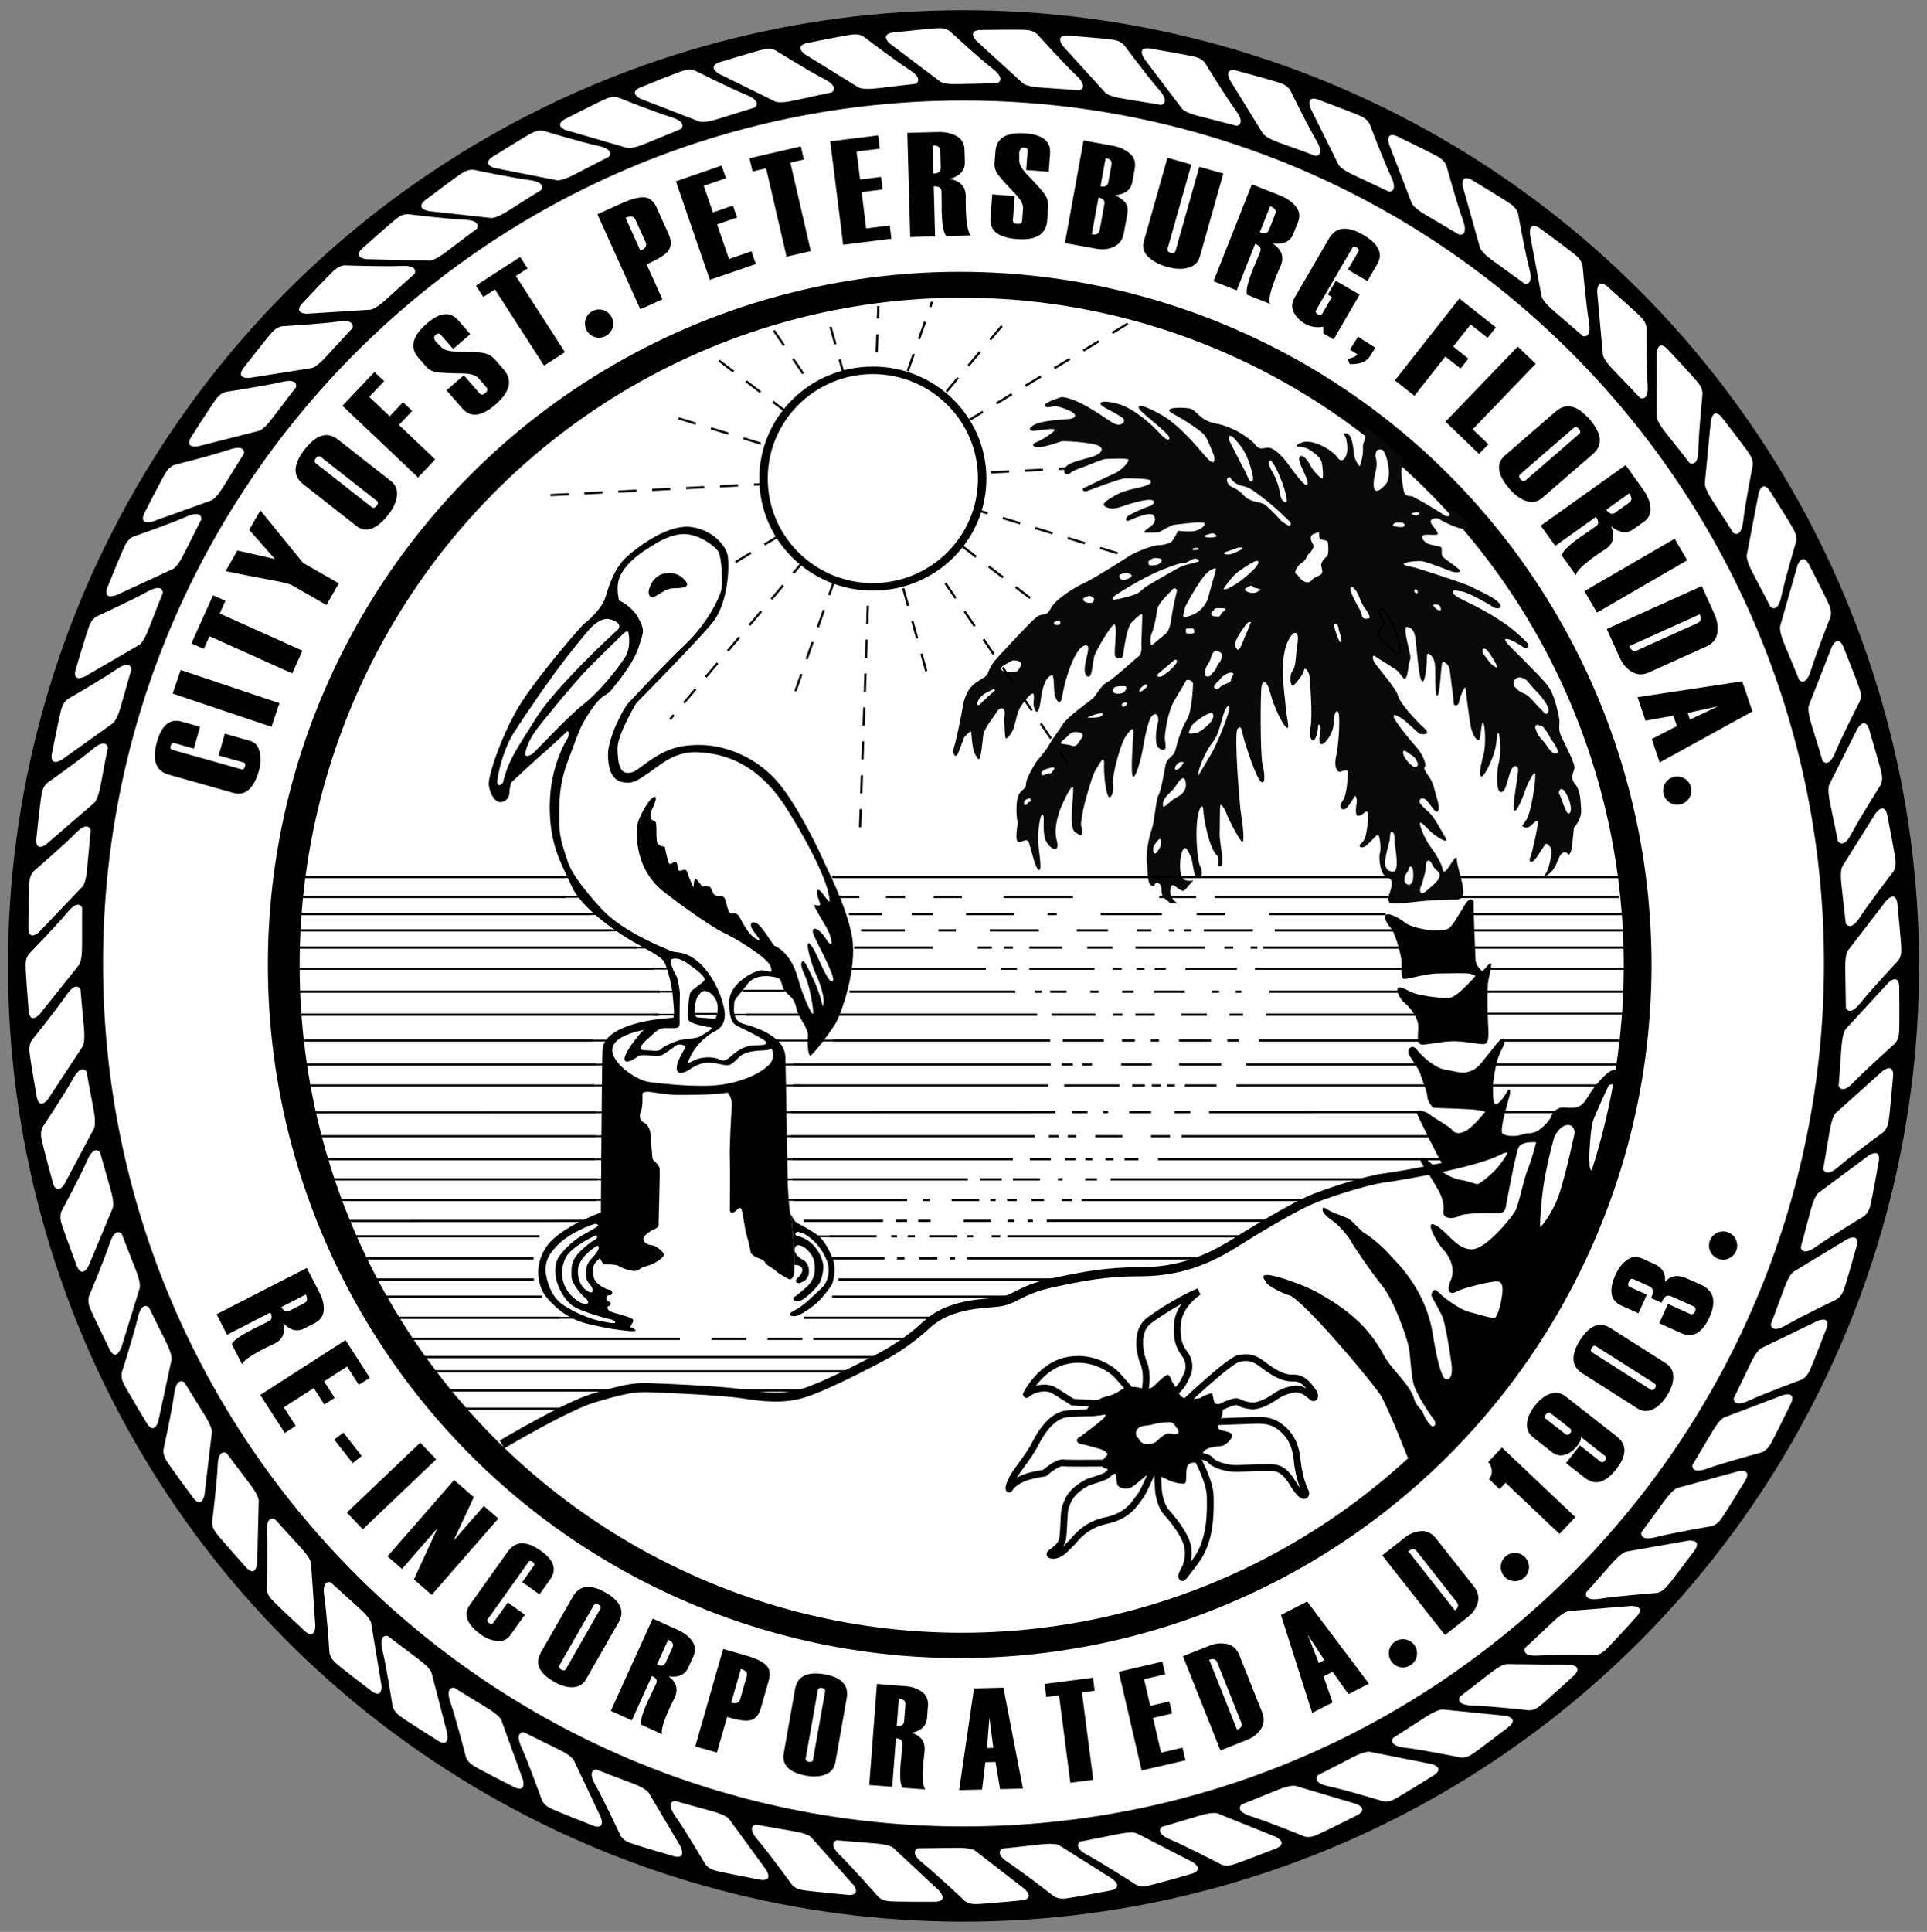
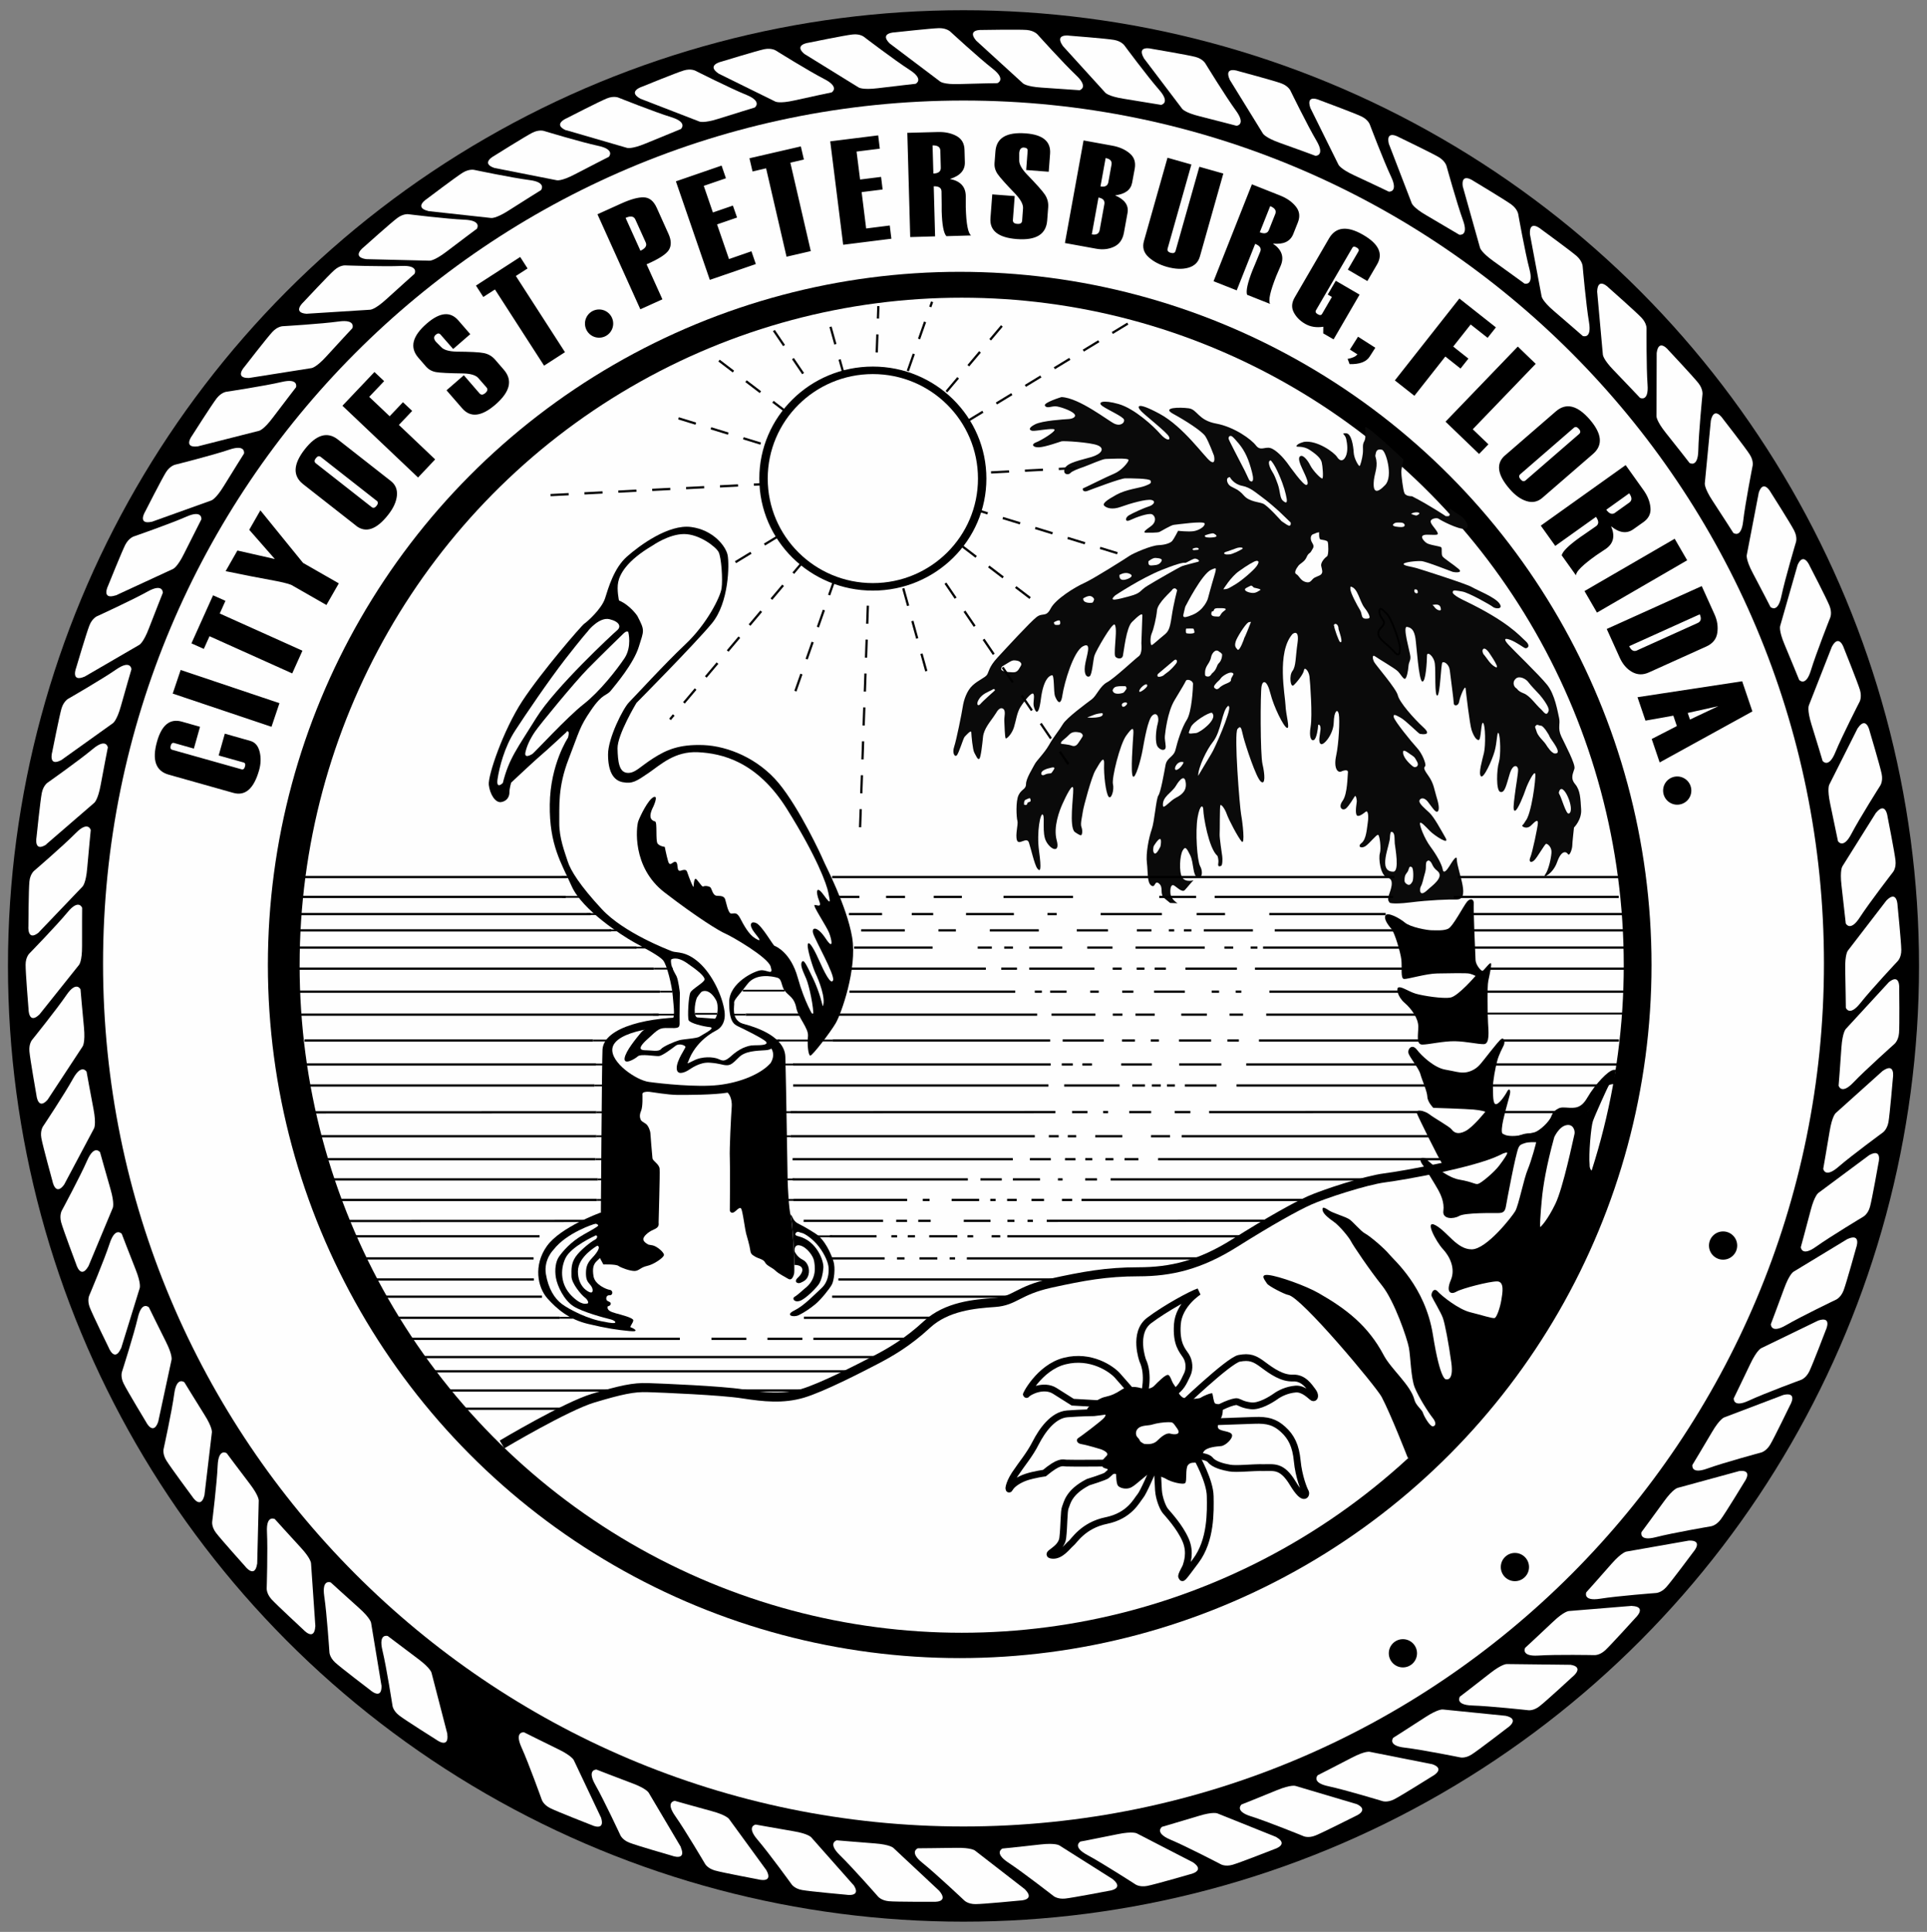
<svg xmlns="http://www.w3.org/2000/svg" xml:space="preserve" width="213mm" height="213.5mm" version="1.1" style="shape-rendering:geometricPrecision; text-rendering:geometricPrecision; image-rendering:optimizeQuality; fill-rule:evenodd; clip-rule:evenodd" viewBox="0 0 21300 21350">
  <rect x="0" y="0" width="21300" height="21350" fill="#808080" stroke="none" />
  <defs>
    <style type="text/css">
   
    .str3 {stroke:black;stroke-width:100}
    .str4 {stroke:black;stroke-width:75}
    .str2 {stroke:black;stroke-width:25}
    .str0 {stroke:black;stroke-width:20}
    .str1 {stroke:black;stroke-width:25;stroke-dasharray:200 175}
    .fil2 {fill:none}
    .fil0 {fill:black}
    .fil3 {fill:#0A0A0A}
    .fil1 {fill:#FEFEFE}
    .fil4 {fill:black;fill-rule:nonzero}
   
  </style>
  </defs>
  <g id="Capa_x0020_1">
    <circle class="fil0" cx="10650" cy="10675" r="10562" />
    <path class="fil1" d="M10650 1111c5253,0 9511,4270 9511,9537 0,5267 -4258,9537 -9511,9537 -5253,0 -9511,-4270 -9511,-9537 0,-5267 4258,-9537 9511,-9537z" />
    <ellipse class="fil0" cx="10608" cy="10664" rx="7647" ry="7660" />
    <ellipse class="fil1" cx="10630" cy="10667" rx="7318" ry="7377" />
    <path class="fil1" d="M10790 449l516 471c0,0 34,37 206,48 172,11 421,29 421,29 0,0 106,-29 -37,-164 -143,-135 -426,-450 -426,-450 0,0 -36,-45 -122,-52 -86,-7 -488,0 -488,0 0,0 -181,-13 -70,118z" />
    <path class="fil1" d="M20422 13692l-597 362c0,0 -45,23 -104,185 -59,162 -147,395 -147,395 0,0 -2,110 168,11 170,-99 552,-282 552,-282 0,0 53,-22 84,-102 31,-81 138,-468 138,-468 0,0 64,-170 -93,-101z" />
    <path class="fil1" d="M2260 16524l82 -694c0,0 10,-50 -82,-195 -92,-146 -222,-359 -222,-359 0,0 -85,-69 -112,126 -26,195 -117,608 -117,608 0,0 -16,55 29,129 45,74 285,397 285,397 0,0 95,155 137,-12z" />
    <path class="fil1" d="M18911 4646l-67 695c0,0 -9,50 86,194 95,144 229,354 229,354 0,0 87,67 109,-128 22,-195 104,-611 104,-611 0,0 15,-56 -32,-128 -46,-73 -293,-390 -293,-390 0,0 -98,-153 -136,15z" />
    <path class="fil1" d="M14106 20301l-648 -260c0,0 -45,-23 -210,28 -165,50 -404,120 -404,120 0,0 -89,64 92,141 181,76 557,272 557,272 0,0 49,30 132,6 83,-24 457,-171 457,-171 0,0 174,-51 24,-135z" />
    <path class="fil1" d="M935 7478l604 -351c0,0 46,-22 107,-183 62,-161 154,-393 154,-393 0,0 4,-110 -168,-14 -172,96 -557,272 -557,272 0,0 -54,21 -86,101 -32,80 -146,466 -146,466 0,0 -67,169 91,102z" />
    <path class="fil1" d="M15353 1593l251 652c0,0 14,49 163,135 149,87 363,214 363,214 0,0 108,21 40,-163 -67,-185 -180,-593 -180,-593 0,0 -12,-56 -86,-101 -74,-44 -437,-219 -437,-219 0,0 -156,-93 -115,74z" />
    <path class="fil1" d="M18038 17747l-696 57c0,0 -51,0 -176,119 -125,119 -308,288 -308,288 0,0 -51,97 145,85 196,-13 620,-5 620,-5 0,0 57,5 121,-54 63,-59 333,-357 333,-357 0,0 133,-124 -38,-132z" />
    <path class="fil1" d="M529 12149l384 -584c0,0 31,-40 15,-211 -17,-172 -38,-420 -38,-420 0,0 -45,-100 -156,63 -111,162 -377,492 -377,492 0,0 -39,42 -32,128 7,86 77,482 77,482 0,0 16,181 127,51z" />
    <path class="fil1" d="M20736 8982l-371 592c0,0 -30,40 -10,212 20,171 47,419 47,419 0,0 48,99 155,-66 107,-165 366,-500 366,-500 0,0 38,-43 29,-129 -9,-86 -87,-480 -87,-480 0,0 -19,-181 -128,-48z" />
-     <path class="fil1" d="M5780 19668l-238 -657c0,0 -13,-49 -161,-138 -147,-89 -359,-221 -359,-221 0,0 -107,-23 -43,163 64,186 169,596 169,596 0,0 11,56 84,102 73,46 432,227 432,227 0,0 154,96 117,-72z" />
    <path class="fil1" d="M9431 20829l-463 -523c0,0 -30,-41 -200,-69 -170,-29 -415,-73 -415,-73 0,0 -108,18 20,167 128,149 376,492 376,492 0,0 31,49 116,64 85,16 486,52 486,52 0,0 179,32 82,-110z" />
    <path class="fil1" d="M3394 3467l697 -44c0,0 51,1 178,-115 127,-116 313,-282 313,-282 0,0 53,-96 -144,-87 -196,9 -620,-6 -620,-6 0,0 -57,-6 -122,52 -65,57 -339,351 -339,351 0,0 -136,121 36,132z" />
    <path class="fil1" d="M4049 2864l698 17c0,0 50,5 187,-99 137,-105 337,-254 337,-254 0,0 61,-91 -136,-100 -196,-8 -617,-60 -617,-60 0,0 -56,-11 -126,41 -69,51 -369,320 -369,320 0,0 -146,109 24,135z" />
    <path class="fil1" d="M4734 2333l694 76c0,0 50,10 195,-83 145,-93 357,-225 357,-225 0,0 68,-86 -127,-111 -195,-25 -609,-112 -609,-112 0,0 -55,-15 -129,30 -73,45 -394,288 -394,288 0,0 -154,96 13,136z" />
    <path class="fil1" d="M5469 1857l685 135c0,0 49,14 201,-66 153,-80 375,-193 375,-193 0,0 75,-80 -117,-121 -192,-41 -598,-164 -598,-164 0,0 -54,-20 -131,19 -77,39 -418,253 -418,253 0,0 -162,83 1,137z" />
    <path class="fil1" d="M6259 1439l671 195c0,0 47,18 206,-48 159,-66 390,-160 390,-160 0,0 82,-73 -106,-131 -188,-58 -581,-215 -581,-215 0,0 -52,-25 -132,8 -80,32 -438,216 -438,216 0,0 -169,68 -11,137z" />
    <path class="fil1" d="M9834 480l558 421c0,0 38,34 210,28 172,-6 422,-10 422,-10 0,0 103,-39 -52,-160 -155,-121 -466,-408 -466,-408 0,0 -40,-41 -126,-40 -86,2 -486,46 -486,46 0,0 -182,4 -59,124z" />
    <path class="fil1" d="M20661 12766l-561 417c0,0 -43,27 -86,193 -43,167 -109,407 -109,407 0,0 8,110 168,-5 160,-114 523,-332 523,-332 0,0 51,-27 74,-110 23,-83 93,-479 93,-479 0,0 48,-175 -102,-91z" />
    <path class="fil1" d="M2843 17282l17 -698c0,0 5,-50 -100,-187 -105,-137 -254,-337 -254,-337 0,0 -91,-61 -100,136 -8,196 -60,617 -60,617 0,0 -11,57 41,126 52,69 320,368 320,368 0,0 109,145 135,-24z" />
    <path class="fil1" d="M18312 3901l-2 699c0,0 -4,50 104,185 108,134 261,331 261,331 0,0 93,59 97,-138 4,-197 46,-618 46,-618 0,0 9,-57 -44,-125 -53,-68 -328,-361 -328,-361 0,0 -112,-143 -134,27z" />
    <path class="fil1" d="M14990 19936l-670 -199c0,0 -47,-18 -206,47 -159,66 -391,158 -391,158 0,0 -83,72 105,131 188,59 580,219 580,219 0,0 52,25 132,-7 80,-32 439,-213 439,-213 0,0 169,-67 12,-137z" />
    <path class="fil1" d="M679 8399l568 -406c0,0 44,-26 90,-192 46,-166 116,-405 116,-405 0,0 -6,-110 -168,2 -162,112 -529,323 -529,323 0,0 -51,26 -76,108 -24,83 -102,477 -102,477 0,0 -51,175 101,93z" />
    <path class="fil1" d="M14484 1193l310 626c0,0 19,47 175,119 157,72 382,180 382,180 0,0 109,11 25,-166 -84,-178 -234,-574 -234,-574 0,0 -17,-55 -95,-92 -78,-37 -455,-177 -455,-177 0,0 -164,-78 -108,84z" />
    <path class="fil1" d="M18666 17026l-688 121c0,0 -50,5 -164,134 -113,130 -280,316 -280,316 0,0 -42,102 153,71 194,-31 616,-63 616,-63 0,0 58,-1 115,-65 58,-64 298,-387 298,-387 0,0 121,-136 -51,-127z" />
    <path class="fil1" d="M711 13088l328 -617c0,0 27,-43 -5,-212 -33,-169 -77,-415 -77,-415 0,0 -55,-95 -150,77 -95,172 -330,525 -330,525 0,0 -35,46 -20,131 15,85 122,473 122,473 0,0 32,179 132,39z" />
    <path class="fil1" d="M20534 8047l-314 624c0,0 -26,43 10,212 36,169 86,413 86,413 0,0 57,94 148,-80 91,-174 318,-532 318,-532 0,0 34,-47 17,-131 -17,-85 -132,-470 -132,-470 0,0 -36,-178 -132,-36z" />
    <path class="fil1" d="M6642 20084l-299 -631c0,0 -18,-47 -173,-122 -155,-75 -378,-187 -378,-187 0,0 -109,-13 -28,166 81,179 224,578 224,578 0,0 16,55 93,94 77,39 452,185 452,185 0,0 163,81 110,-82z" />
    <path class="fil1" d="M10385 20899l-510 -477c0,0 -34,-37 -206,-50 -172,-13 -420,-34 -420,-34 0,0 -106,28 35,165 141,137 420,455 420,455 0,0 35,45 121,53 86,8 488,6 488,6 0,0 181,15 72,-117z" />
    <path class="fil1" d="M2753 4177l690 -109c0,0 51,-4 166,-131 116,-128 286,-310 286,-310 0,0 43,-101 -151,-74 -195,27 -617,52 -617,52 0,0 -58,0 -116,63 -59,63 -305,381 -305,381 0,0 -124,133 48,128z" />
    <path class="fil1" d="M8896 599l594 367c0,0 41,30 212,9 171,-21 419,-49 419,-49 0,0 99,-48 -67,-154 -165,-106 -502,-363 -502,-363 0,0 -43,-38 -129,-28 -86,9 -480,90 -480,90 0,0 -181,21 -47,129z" />
    <path class="fil1" d="M20812 11833l-520 467c0,0 -40,31 -68,201 -28,170 -71,416 -71,416 0,0 18,108 167,-21 149,-129 490,-379 490,-379 0,0 48,-31 64,-116 15,-85 49,-486 49,-486 0,0 31,-179 -110,-82z" />
    <path class="fil1" d="M3486 17974l-48 -697c0,0 1,-51 -116,-177 -117,-126 -284,-312 -284,-312 0,0 -97,-52 -87,144 10,196 -3,620 -3,620 0,0 -5,57 52,121 58,64 353,337 353,337 0,0 122,135 132,-37z" />
    <path class="fil1" d="M17654 3222l63 696c0,0 0,51 120,174 120,124 291,305 291,305 0,0 98,50 83,-146 -14,-196 -11,-619 -11,-619 0,0 4,-57 -55,-120 -59,-63 -360,-329 -360,-329 0,0 -125,-132 -131,40z" />
    <path class="fil1" d="M15826 19496l-685 -136c0,0 -49,-14 -201,66 -153,80 -375,193 -375,193 0,0 -75,80 117,121 192,41 597,164 597,164 0,0 54,20 131,-19 77,-39 418,-253 418,-253 0,0 162,-83 -1,-137z" />
    <path class="fil1" d="M512 9330l529 -457c0,0 41,-30 72,-199 31,-170 79,-414 79,-414 0,0 -16,-109 -167,18 -151,126 -497,370 -497,370 0,0 -49,30 -66,115 -17,85 -58,485 -58,485 0,0 -35,178 109,84z" />
    <path class="fil1" d="M13592 880l367 595c0,0 23,45 185,103 163,57 397,144 397,144 0,0 110,1 10,-168 -100,-169 -286,-550 -286,-550 0,0 -22,-53 -103,-83 -81,-30 -469,-134 -469,-134 0,0 -171,-63 -100,94z" />
    <path class="fil1" d="M19218 16259l-674 184c0,0 -50,9 -151,149 -101,140 -249,340 -249,340 0,0 -32,105 158,56 190,-49 608,-120 608,-120 0,0 57,-6 109,-75 52,-69 261,-413 261,-413 0,0 108,-146 -62,-122z" />
    <path class="fil1" d="M977 13995l269 -645c0,0 23,-45 -25,-210 -48,-166 -115,-406 -115,-406 0,0 -63,-90 -142,90 -79,180 -280,553 -280,553 0,0 -30,49 -8,132 23,83 165,460 165,460 0,0 49,175 135,26z" />
    <path class="fil1" d="M20249 7146l-255 650c0,0 -22,45 29,210 52,164 123,403 123,403 0,0 65,88 140,-93 75,-182 268,-559 268,-559 0,0 29,-49 5,-132 -25,-83 -175,-456 -175,-456 0,0 -53,-174 -135,-23z" />
    <path class="fil1" d="M7527 20414l-356 -601c0,0 -22,-46 -184,-106 -161,-60 -394,-151 -394,-151 0,0 -110,-3 -13,168 97,171 276,555 276,555 0,0 21,54 101,85 80,32 467,143 467,143 0,0 169,66 101,-92z" />
    <path class="fil1" d="M11330 20880l-552 -428c0,0 -37,-34 -210,-31 -172,3 -422,5 -422,5 0,0 -103,38 50,161 153,123 461,414 461,414 0,0 39,42 125,42 86,0 487,-39 487,-39 0,0 182,-1 61,-123z" />
    <path class="fil1" d="M2186 4933l677 -172c0,0 50,-8 153,-146 104,-138 256,-335 256,-335 0,0 34,-104 -157,-59 -191,45 -610,108 -610,108 0,0 -57,5 -110,73 -53,68 -269,408 -269,408 0,0 -111,144 60,123z" />
    <path class="fil1" d="M7942 813l627 309c0,0 43,26 212,-12 168,-38 412,-89 412,-89 0,0 94,-57 -81,-147 -175,-90 -534,-314 -534,-314 0,0 -47,-33 -131,-16 -84,18 -469,136 -469,136 0,0 -178,38 -35,133z" />
    <path class="fil1" d="M20876 10857l-473 514c0,0 -37,34 -49,206 -11,172 -31,421 -31,421 0,0 29,106 164,-36 136,-142 452,-424 452,-424 0,0 45,-36 52,-122 7,-86 2,-488 2,-488 0,0 14,-181 -118,-71z" />
    <path class="fil1" d="M4216 18625l-114 -689c0,0 -4,-50 -133,-165 -129,-115 -313,-283 -313,-283 0,0 -101,-43 -72,152 29,194 57,617 57,617 0,0 0,57 64,116 63,58 384,302 384,302 0,0 134,123 128,-49z" />
    <path class="fil1" d="M16911 2588l129 687c0,0 5,50 136,162 131,112 319,276 319,276 0,0 102,40 69,-153 -33,-194 -70,-616 -70,-616 0,0 -2,-57 -66,-114 -65,-57 -390,-294 -390,-294 0,0 -137,-119 -127,52z" />
    <path class="fil1" d="M16644 18962l-695 -70c0,0 -50,-9 -194,85 -144,94 -355,228 -355,228 0,0 -68,87 128,109 195,23 610,107 610,107 0,0 56,15 128,-31 73,-46 392,-292 392,-292 0,0 153,-98 -14,-136z" />
    <path class="fil1" d="M429 10303l483 -505c0,0 38,-34 52,-205 15,-172 39,-420 39,-420 0,0 -27,-107 -165,33 -138,140 -459,416 -459,416 0,0 -46,35 -54,121 -9,86 -11,488 -11,488 0,0 -17,181 116,73z" />
    <path class="fil1" d="M12644 644l422 557c0,0 27,43 194,84 167,42 408,105 408,105 0,0 109,-9 -7,-168 -116,-159 -337,-520 -337,-520 0,0 -27,-51 -110,-73 -83,-22 -480,-89 -480,-89 0,0 -176,-46 -90,103z" />
    <path class="fil1" d="M19712 15416l-653 248c0,0 -49,14 -136,163 -87,149 -216,362 -216,362 0,0 -22,108 163,41 185,-67 594,-177 594,-177 0,0 56,-12 101,-85 45,-74 220,-436 220,-436 0,0 94,-156 -73,-116z" />
    <path class="fil1" d="M1338 14903l206 -667c0,0 19,-47 -45,-207 -64,-160 -153,-393 -153,-393 0,0 -71,-83 -133,103 -61,187 -226,577 -226,577 0,0 -26,52 5,132 31,81 208,442 208,442 0,0 65,170 136,13z" />
    <path class="fil1" d="M19869 6246l-192 672c0,0 -18,47 49,206 67,159 161,390 161,390 0,0 73,82 130,-106 57,-188 213,-582 213,-582 0,0 24,-52 -8,-132 -32,-80 -217,-437 -217,-437 0,0 -69,-168 -137,-10z" />
    <path class="fil1" d="M8471 20668l-412 -565c0,0 -26,-43 -193,-88 -166,-45 -406,-113 -406,-113 0,0 -110,7 4,168 113,161 328,526 328,526 0,0 26,51 109,75 83,24 478,98 478,98 0,0 175,49 92,-101z" />
    <path class="fil1" d="M12301 20768l-590 -373c0,0 -40,-31 -212,-11 -171,20 -419,45 -419,45 0,0 -99,47 65,155 164,108 498,368 498,368 0,0 43,38 129,30 86,-9 481,-85 481,-85 0,0 181,-19 48,-128z" />
    <path class="fil1" d="M1677 5767l658 -236c0,0 49,-13 139,-160 90,-147 223,-358 223,-358 0,0 24,-107 -162,-44 -186,63 -597,166 -597,166 0,0 -57,11 -103,83 -46,73 -228,431 -228,431 0,0 -96,154 71,117z" />
    <path class="fil1" d="M7079 1091l651 252c0,0 46,22 210,-30 164,-52 403,-125 403,-125 0,0 88,-66 -94,-140 -182,-74 -560,-265 -560,-265 0,0 -50,-29 -132,-4 -83,25 -455,177 -455,177 0,0 -174,53 -23,135z" />
    <path class="fil1" d="M20852 9951l-426 554c0,0 -34,37 -30,210 4,172 7,422 7,422 0,0 38,103 160,-51 122,-154 412,-463 412,-463 0,0 42,-39 41,-126 -1,-86 -41,-486 -41,-486 0,0 -2,-182 -123,-60z" />
    <path class="fil1" d="M4945 19163l-175 -676c0,0 -9,-50 -147,-153 -138,-103 -337,-254 -337,-254 0,0 -105,-34 -59,158 46,191 111,610 111,610 0,0 5,57 74,110 68,53 409,267 409,267 0,0 145,110 123,-60z" />
    <path class="fil1" d="M16170 2065l189 672c0,0 10,50 150,150 140,100 342,247 342,247 0,0 105,31 55,-159 -50,-190 -124,-607 -124,-607 0,0 -7,-57 -76,-108 -70,-51 -415,-258 -415,-258 0,0 -147,-107 -122,63z" />
    <path class="fil1" d="M17355 18398l-699 -8c0,0 -50,-5 -186,102 -135,107 -333,258 -333,258 0,0 -60,92 137,98 196,6 617,52 617,52 0,0 57,10 125,-43 69,-52 364,-325 364,-325 0,0 144,-111 -26,-135z" />
    <path class="fil1" d="M437 11210l436 -546c0,0 35,-37 34,-209 -1,-172 1,-422 1,-422 0,0 -36,-104 -161,48 -125,151 -421,455 -421,455 0,0 -43,39 -43,125 -1,86 32,487 32,487 0,0 -1,182 122,62z" />
    <path class="fil1" d="M11747 507l470 517c0,0 31,40 201,67 170,27 416,68 416,68 0,0 108,-19 -22,-167 -130,-148 -382,-488 -382,-488 0,0 -31,-48 -116,-63 -85,-15 -486,-46 -486,-46 0,0 -179,-30 -81,111z" />
    <path class="fil1" d="M20097 14594l-629 305c0,0 -47,18 -121,174 -74,156 -183,380 -183,380 0,0 -12,109 166,26 178,-83 576,-229 576,-229 0,0 55,-17 93,-94 38,-78 181,-453 181,-453 0,0 79,-164 -83,-109z" />
    <path class="fil1" d="M1749 15711l147 -683c0,0 15,-48 -63,-202 -78,-154 -187,-378 -187,-378 0,0 -79,-77 -123,115 -45,192 -174,595 -174,595 0,0 -21,54 17,131 38,78 246,422 246,422 0,0 80,163 137,1z" />
    <path class="fil1" d="M19440 5447l-132 686c0,0 -14,49 67,201 81,152 195,374 195,374 0,0 80,75 120,-117 40,-192 161,-598 161,-598 0,0 20,-54 -20,-131 -39,-77 -255,-416 -255,-416 0,0 -84,-161 -137,2z" />
    <path class="fil1" d="M13188 20582l-621 -320c0,0 -43,-27 -212,8 -169,35 -414,82 -414,82 0,0 -95,56 79,149 173,93 529,323 529,323 0,0 46,34 131,18 85,-16 471,-128 471,-128 0,0 178,-35 37,-132z" />
    <path class="fil1" d="M1278 6581l634 -293c0,0 48,-17 124,-172 77,-154 190,-377 190,-377 0,0 14,-109 -166,-29 -180,79 -580,218 -580,218 0,0 -55,16 -95,92 -39,77 -189,450 -189,450 0,0 -82,162 81,110z" />
    <path class="fil0" d="M12337 16290c0,0 0,106 21,130 21,24 87,45 143,19 56,-26 183,-156 206,-153 24,3 143,32 188,61 45,29 185,66 206,42 21,-24 0,-156 29,-196 29,-40 74,-24 119,-32 45,-8 21,-69 56,-119 34,-50 143,-56 193,-61 50,-5 135,-87 119,-127 -16,-40 -122,-34 -148,-66 -27,-32 24,-101 37,-139 13,-38 15,-106 -3,-120 -17,-15 -58,-8 -73,-20 -15,-12 -24,-95 -29,-109 -5,-13 -109,30 -126,45 -17,15 -163,25 -206,-4 -44,-29 -60,-97 -91,-136 -32,-40 -42,-119 -76,-110 -33,9 -99,74 -144,120 -45,46 -119,34 -161,22 -42,-12 -136,-21 -200,21 -64,42 -109,64 -187,81 -78,17 -213,124 -193,146 20,21 130,7 168,24 38,17 45,24 21,57 -24,33 -274,220 -290,228 -16,8 -27,56 40,66 66,11 212,56 212,56 0,0 97,34 66,70 -31,36 -70,58 -56,101 15,42 25,34 56,45 30,11 5,50 22,57 17,7 72,-9 80,3z" />
    <path class="fil1" d="M12650 15957c21,3 95,11 140,-34 45,-45 103,-93 148,-79 45,13 123,13 74,-57 -49,-70 -46,-70 -98,-70 -52,0 -128,11 -173,25 -45,15 -102,7 -146,32 -44,25 -52,83 -17,116 35,34 1,32 71,68z" />
    <line class="fil2 str0" x1="8240" y1="11213" x2="7219" y2="11213" />
    <path class="fil0" d="M6669 13974c0,0 138,-5 167,16 29,21 127,56 177,56 50,0 66,-40 140,-56 74,-16 175,-87 185,-116 11,-29 -79,-103 -124,-111 -45,-8 -45,-8 -45,-8 0,0 -53,-24 -58,-56 -5,-32 53,-85 116,-111 64,-27 53,-56 53,-79 0,-24 16,-540 11,-593 -5,-53 -76,-85 -79,-116 -3,-31 -23,-259 -23,-278 0,-19 -21,-82 -50,-102 -29,-20 -49,-28 -57,-46 -8,-19 -17,-49 4,-97 21,-48 15,-169 15,-188 0,-19 40,-27 77,-23 37,4 204,33 304,34 101,1 410,1 561,-25 0,0 53,48 45,159 -8,111 -26,460 -21,566 5,106 0,579 0,579 0,0 13,53 69,0 56,-53 58,-26 69,19 11,45 32,196 42,233 11,37 40,140 45,180 5,40 13,53 56,77 42,24 90,27 109,64 19,37 79,56 114,90 34,34 106,69 140,90 34,21 53,-8 66,-53 13,-45 -16,-564 -37,-643 -21,-79 -32,-315 -34,-397 -2,-69 -16,-1042 -25,-1359 -15,-559 -1986,-578 -2021,-83 -7,98 -19,1913 -19,1913l-16 381c0,0 19,36 45,84z" />
    <path class="fil1" d="M6769 11587c-21,156 265,352 405,370 140,19 527,61 767,34 241,-27 471,-122 577,-243 286,-477 -1697,-544 -1749,-161z" />
    <path class="fil0" d="M8779 13979c115,0 109,77 41,140 -52,48 -3,72 30,57 33,-15 72,-31 87,-90 15,-59 -5,-134 -63,-163 -58,-29 -85,-79 -89,-90 -4,-11 -11,-88 62,-68 73,20 142,116 151,169 9,53 40,202 -109,311 0,0 -77,71 -106,86 -29,15 -9,65 56,46 65,-19 199,-157 220,-198 21,-41 36,-93 42,-167 7,-74 -70,-296 -273,-349 0,0 -54,-8 -32,-36 21,-28 42,-5 68,-1 26,4 120,62 189,153 69,91 103,179 106,232 3,53 -1,153 -79,225 -78,71 -191,193 -299,246 -109,53 -12,81 48,52 60,-29 127,-74 187,-124 60,-50 155,-169 179,-214 24,-45 42,-183 17,-259 -25,-77 -91,-237 -202,-307 -111,-70 -147,-87 -193,-111 -46,-24 -59,-75 -65,-81 -2,-2 -9,-13 -16,-20 1,7 3,14 5,20 16,61 37,377 40,543z" />
    <path class="fil0" d="M6641 13400c0,0 -445,159 -596,371 -151,212 -103,455 5,577 109,122 241,233 450,283 209,50 323,66 458,79 135,13 28,-38 13,-42 -15,-4 29,-49 29,-77 0,-28 -135,-61 -192,-77 -57,-16 -102,-33 -91,-77 0,0 33,-5 34,-29 1,-24 -34,-22 -45,-40 -11,-19 -4,-57 33,-54 37,3 40,-54 2,-59 -38,-5 -164,-58 -180,-148 -16,-90 -1,-135 34,-169 35,-35 65,-52 83,-123 19,-72 87,-307 -39,-415z" />
    <path class="fil1" d="M6569 13527c0,0 -302,93 -450,283 0,0 -111,109 -85,270 27,161 95,270 177,331 82,61 290,169 468,196 0,0 87,20 114,13 26,-7 -8,-32 -54,-42 -46,-11 -300,-77 -403,-144 -103,-68 -175,-221 -191,-312 -16,-91 -3,-184 36,-237 38,-53 123,-159 271,-242 148,-83 172,-97 157,-107 -15,-11 -19,-15 -40,-8z" />
    <path class="fil1" d="M6580 13656c0,0 -270,119 -331,251 -61,132 -48,294 66,410 114,116 168,90 181,87 13,-3 3,-40 -33,-66 -36,-27 -144,-152 -146,-232 -1,-79 -5,-142 45,-216 50,-74 177,-172 212,-188 34,-16 35,-56 5,-48z" />
    <path class="fil1" d="M6602 13767c0,0 -214,119 -214,283 0,164 105,225 138,233 33,8 33,-41 3,-78 -30,-37 -50,-53 -52,-123 -1,-70 8,-118 69,-181 61,-64 95,-124 57,-134z" />
    <path class="fil0" d="M6264 8088c0,0 -246,228 -283,257 -37,29 -331,304 -331,304 0,0 -19,64 -19,108 0,45 -24,95 -90,107 -66,12 -127,-89 -138,-191 -11,-102 159,-602 370,-925 212,-323 654,-834 685,-855 32,-21 193,-164 230,-281 37,-116 98,-333 241,-460 143,-127 463,-360 709,-328 246,32 386,214 405,312 19,98 16,524 -175,754 -191,230 -833,878 -833,878 0,0 -212,352 -209,503 3,151 19,262 106,270 87,8 143,-69 288,-161 146,-93 286,-156 556,-146 270,11 606,148 833,423 228,275 476,810 492,852 16,42 259,500 318,849 58,349 -122,847 -180,947 -58,101 -259,361 -282,361 -23,0 -36,-126 -26,-214 9,-89 -109,-205 -130,-316 -21,-111 -79,-127 -124,-183 -45,-56 -29,-132 -85,-148 -56,-16 -238,-53 -331,71 -93,124 -151,175 -146,206 5,32 -33,164 71,221 104,57 294,167 339,193 45,27 44,103 -61,110 -105,7 -228,8 -299,81 -72,73 -93,86 -136,85 -44,-1 -71,-20 -185,-28 -114,-8 -210,69 -242,87 -32,19 -122,60 -122,-28 0,-87 97,-218 97,-233 0,-15 -66,-45 -109,-13 -42,32 -146,111 -185,114 -40,3 -201,-27 -233,3 -32,29 -156,101 -146,21 11,-79 130,-222 183,-286 53,-64 258,-123 322,-131 64,-8 36,-148 28,-265 -8,-117 -66,-355 -109,-402 -42,-48 -183,-122 -320,-198 -138,-77 -571,-357 -688,-617 -116,-259 -249,-460 -243,-905 5,-445 201,-738 201,-738 0,0 27,-87 -16,-69z" />
    <path class="fil1" d="M7913 11049c37,65 15,197 -11,209 -2,1 -115,-10 -192,-14 -46,-2 -35,-147 -7,-218 0,0 40,-61 58,-69 61,-22 114,26 151,91z" />
    <path class="fil1" d="M7606 11739c0,0 56,-217 312,-352 0,0 114,-48 90,-214 -24,-167 -135,-405 -281,-535 -146,-130 -246,-106 -296,-124 -50,-19 -537,-206 -778,-466 -241,-259 -347,-429 -378,-529 -32,-101 -95,-257 -93,-429 3,-172 -19,-386 103,-701 122,-315 119,-352 249,-542 130,-191 167,-151 220,-217 53,-66 249,-296 307,-482 58,-185 69,-177 -16,-341 0,0 -78,-118 -203,-171 0,0 -26,-118 -9,-202 17,-85 90,-235 380,-405 0,0 180,-127 348,-127 168,0 349,139 381,197 32,58 48,307 34,402 -13,95 -161,394 -400,619 -238,225 -556,574 -622,640 -66,66 -233,397 -233,577 0,180 53,286 161,307 109,21 153,-11 286,-101 132,-90 288,-243 548,-230 259,13 651,98 982,627 331,529 442,836 458,926 16,90 40,151 -50,27 -90,-124 -87,-26 -53,58 34,85 -19,50 -48,50 -29,0 135,241 161,312 27,71 53,198 -40,58 -93,-140 -159,-127 -138,-56 21,72 244,463 220,519 -24,56 -95,-87 -161,-235 -66,-148 -114,-209 -119,-156 -5,53 56,249 87,315 32,66 119,281 79,363 0,0 -32,-153 -109,-312 -77,-159 -101,-212 -122,-177 -21,34 13,103 48,183 34,79 85,323 79,413 0,0 -95,-146 -172,-423 -77,-278 -241,-347 -257,-352 -16,-5 -138,-222 -201,-251 -64,-29 -87,21 -19,106 69,85 74,103 5,61 -69,-42 -124,-143 -164,-220 -40,-77 -66,-50 -101,-53 -34,-3 -56,-132 -66,-159 -11,-27 -32,-37 -87,-37 -56,0 -56,-85 -82,-98 -27,-13 -58,-13 -74,-5 -16,8 -69,-90 -85,-85 -16,5 -19,66 -21,87 -3,21 -53,-111 -64,-144 -11,-33 -15,-54 -73,-34 -58,20 -26,-74 -57,-94 -30,-20 -66,64 -87,-9 -21,-73 -37,-159 -37,-159 0,0 -54,-5 -79,-36 -25,-30 -1,-238 -28,-245 -26,-7 -90,-28 -19,-165 0,0 61,-132 1,-103 -60,29 -147,208 -168,266 -21,58 -74,507 291,787 365,281 609,429 672,455 64,27 466,257 500,363 34,106 -34,37 -106,42 -72,5 -351,140 -352,349 -1,209 46,246 99,271 53,25 291,141 311,173 20,32 -54,36 -135,36 -81,0 -173,46 -250,116 -77,70 -98,56 -148,34 -50,-21 -175,-32 -274,21 0,0 -40,20 -50,24 -9,4 -17,0 -13,-8z" />
    <path class="fil1" d="M7418 10604c0,0 56,-42 172,37 116,79 210,154 196,189 -15,36 -134,98 -155,139 -21,41 -33,274 -19,306 15,32 159,69 234,76 74,8 -85,84 -114,105 -29,21 -180,27 -225,40 -45,13 -175,66 -201,98 -26,32 -109,13 -159,13 -50,0 -122,-3 5,-119 127,-116 132,-130 238,-127 106,3 124,1 122,-58 -2,-59 3,-331 3,-331 0,0 -16,-140 -37,-183 -21,-42 -71,-115 -60,-185z" />
-     <path class="fil0" d="M7170 6541c0,0 -4,92 83,43 87,-48 114,-81 200,-83 86,-2 183,-8 123,-82 -60,-74 -135,-97 -228,-82 -93,15 -165,104 -179,204z" />
    <path class="fil0 str0" d="M9648 4061c688,0 1245,550 1245,1228 0,678 -557,1228 -1245,1228 -688,0 -1245,-550 -1245,-1228 0,-678 557,-1228 1245,-1228zm0 95c634,0 1148,507 1148,1132 0,625 -514,1132 -1148,1132 -634,0 -1148,-507 -1148,-1132 0,-625 514,-1132 1148,-1132z" />
    <path class="fil1" d="M6504 6967c0,0 122,-151 233,-124 111,27 132,82 85,122 -48,40 -688,635 -894,968 -206,333 -302,447 -370,720 0,0 -77,79 -58,-45 19,-124 74,-349 193,-532 119,-183 368,-550 553,-789 185,-238 259,-320 259,-320z" />
    <path class="fil1" d="M6945 6986c0,0 42,161 -42,288 -85,127 -273,368 -452,508 -180,140 -545,537 -566,550 -21,13 -93,53 -77,-19 16,-71 50,-146 106,-228 56,-82 437,-545 582,-693 146,-148 382,-378 394,-389 12,-11 34,-34 56,-19z" />
    <path class="fil0" d="M15559 16106c0,0 -186,-477 -287,-668 -59,-112 -890,-1107 -1032,-1127 -37,-5 -220,-98 -236,-127 -16,-29 -90,-106 21,-93 111,13 405,116 553,201 306,175 545,360 717,685 82,155 298,330 339,492 16,64 85,109 95,146 11,37 77,151 109,148 32,-3 42,-40 -3,-95 -45,-56 -156,-230 -198,-336 -42,-106 -45,-339 -64,-439 -19,-101 -159,-513 -296,-685 -138,-172 -323,-447 -344,-490 -21,-42 -124,-169 -188,-214 -64,-45 -124,-93 -127,-135 -3,-42 34,-16 77,11 42,27 175,66 217,93 42,26 130,135 177,159 48,24 214,164 267,230 53,66 397,355 482,886 85,532 148,495 148,495 0,0 85,26 56,-185 -29,-212 -71,-431 -93,-492 -21,-61 -114,-214 -124,-241 -11,-27 21,-103 66,-53 45,50 230,198 360,230 130,32 246,71 270,64 24,-8 61,-119 74,-199 13,-79 37,-206 -48,-206 -85,0 -386,77 -450,114 -64,37 -116,3 -61,-127 56,-130 -13,-265 -87,-344 -74,-79 -212,-336 -79,-262 132,74 233,265 397,265 164,0 445,-360 482,-423 37,-64 95,-360 138,-460 42,-101 94,-296 95,-310 2,-13 164,-106 236,-180 71,-74 58,-114 140,-109 82,5 177,-11 236,-98 58,-87 160,-297 212,-325 0,0 49,-10 48,-4 -1,6 -14,81 -14,81 0,0 -46,5 -55,13 -9,7 -157,337 -178,398 -21,61 -48,369 -36,483 0,0 -7,89 78,74 85,-15 -218,1041 -218,1041 0,0 -1249,1736 -1408,1894 -159,159 -377,263 -463,226z" />
    <path class="fil1 str0" d="M17170 12565c0,0 53,-122 140,-140 87,-19 114,69 103,111 -11,42 -124,593 -212,773 -87,180 -164,262 -180,267 -16,5 -3,-167 11,-315 13,-148 50,-376 138,-696z" />
    <path class="fil0" d="M15752 12798c0,0 220,212 376,238 156,27 175,56 209,48 34,-8 177,-127 233,-201 56,-74 103,-143 87,-146 -16,-3 -251,66 -265,82 -13,16 -167,-19 -199,-5 -32,13 -225,79 -254,42 -29,-37 -259,-503 -278,-553 -19,-50 87,-29 138,11 50,40 222,135 246,167 24,32 66,64 153,19 87,-45 220,-214 220,-214 0,0 -40,-16 -130,-24 -90,-8 -445,-19 -445,-19 0,0 -64,-63 -66,-124 -3,-61 -58,-180 -77,-249 -19,-69 -122,-188 -132,-233 -11,-45 40,-106 93,-37 53,69 191,198 310,220 119,21 153,36 212,33 58,-3 123,-32 169,-81 46,-49 209,-270 243,-290 34,-20 42,38 26,71 -16,33 -52,101 -70,165 -19,65 -52,240 -49,302 3,62 -5,193 38,182 43,-11 109,-118 123,-146 15,-28 42,-19 24,48 -19,66 -62,230 -73,282 -11,52 -23,134 -4,143 19,9 34,24 106,25 71,1 198,-25 250,-42 52,-17 158,-113 181,-175 24,-62 56,-83 114,-89 58,-5 132,21 188,0 56,-21 82,56 56,93 -26,37 -196,53 -196,53 0,0 -169,85 -228,188 -58,103 -62,21 -110,22 -48,1 -154,6 -187,81 -33,75 -128,586 -139,650 -11,64 -40,71 -93,71 -53,0 -360,-5 -423,32 -64,37 -188,37 -175,-56 13,-93 -29,-180 -56,-230 -27,-50 -150,-250 -163,-266 -33,-40 -64,-104 15,-88z" />
    <path class="fil0" d="M16309 10786c0,0 -191,222 -275,238 -85,16 -304,-19 -384,-42 -79,-24 -151,-77 -188,-71 -37,5 -11,109 64,172 74,64 151,169 151,262 0,93 -27,199 45,199 71,0 233,-40 363,-37 130,3 251,34 318,32 66,-3 50,-146 45,-236 -5,-90 -11,-400 3,-463 13,-64 46,-204 24,-196 -23,8 -71,79 -87,85 -16,5 -75,-64 -78,-118 -3,-54 -25,-572 -20,-622 5,-50 -34,-71 -74,-24 -40,48 -156,275 -209,299 -53,24 -122,16 -175,17 -53,1 -243,-34 -303,-85 -60,-50 -187,-118 -213,-81 -27,37 32,115 65,152 33,37 99,253 109,340 9,87 -11,208 29,212 40,4 246,-60 369,-61 123,-1 328,-8 360,3 32,11 30,8 64,25z" />
    <path class="fil3" d="M15353 9973c0,0 21,26 235,0 214,-27 429,-34 508,-32 79,3 87,-64 71,-156 -16,-93 -64,-228 -64,-288 0,-61 -60,40 -82,75 -23,36 -64,94 -74,36 -11,-58 -66,-157 -135,-250 -69,-93 -123,-238 -116,-261 7,-23 62,38 110,87 48,49 224,165 172,75 -52,-90 -126,-229 -179,-278 -53,-49 -106,-94 -110,-124 -4,-30 44,-60 94,4 50,64 85,126 109,106 24,-20 7,-97 -16,-169 -23,-73 -26,-140 -91,-230 -65,-90 -38,-85 -30,-105 8,-20 -30,-131 -94,-200 -64,-69 -247,-296 -255,-337 -8,-41 20,-25 75,5 56,30 199,176 213,179 15,3 146,25 38,-73 -107,-98 -265,-279 -281,-352 -16,-73 -243,-333 -262,-369 -19,-36 -24,-87 11,-62 34,25 218,132 250,164 32,32 65,95 82,83 17,-12 32,-81 36,-136 4,-56 27,-64 21,-114 -5,-50 -89,-331 -37,-323 52,8 79,40 93,123 13,83 36,464 75,480 40,16 53,-233 53,-286 0,-53 77,5 87,90 11,85 -5,357 27,352 32,-5 40,-349 56,-365 16,-16 74,16 82,85 8,69 44,334 44,366 0,32 52,33 60,-20 8,-52 66,-192 71,-144 5,48 45,394 66,458 21,64 52,114 79,111 28,-3 24,-212 49,-188 25,24 28,247 9,329 -19,82 -64,228 -34,259 29,32 122,-172 151,-273 29,-101 26,-233 45,-201 19,32 26,243 3,320 -24,77 -34,315 16,328 50,13 66,-77 103,-198 37,-122 90,-93 93,-53 3,40 -27,201 -37,291 -11,90 -24,175 5,167 29,-8 95,-172 116,-236 21,-64 98,-217 106,-169 8,48 -42,447 -109,521 0,0 -21,37 -34,46 -13,9 48,52 99,-1 52,-53 73,-64 73,-25 0,38 -62,331 -83,378 -21,48 3,69 40,37 37,-32 119,-185 135,-185 16,0 64,37 58,101 -5,64 -32,188 -69,238 -37,50 85,-3 132,-138 48,-135 101,-116 119,-87 19,29 48,-61 48,-93 0,-32 19,-201 19,-201 0,0 87,-85 79,-201 -8,-116 -8,-209 -66,-278 -58,-69 -21,-122 -8,-172 13,-50 -103,-265 -146,-357 -42,-93 -8,-135 -24,-204 -16,-69 -45,-257 -132,-365 -87,-109 -384,-394 -429,-445 -45,-50 -53,-79 19,-53 71,26 148,87 168,93 20,5 68,-21 1,-81 -66,-60 -195,-214 -668,-442 0,0 -135,-61 -135,-94 0,-33 38,-19 105,-9 66,9 319,151 341,171 23,20 120,30 70,-40 -50,-70 -251,-148 -306,-181 -54,-33 -552,-192 -610,-209 -58,-17 -142,-25 -142,-45 0,-20 140,-36 196,-32 56,4 329,114 347,119 17,5 120,16 64,-33 -57,-49 -160,-114 -177,-138 -17,-24 -3,-83 -13,-99 -11,-16 -132,-24 -168,-52 -36,-28 -87,-90 13,-89 101,1 134,11 107,-34 -27,-45 -74,-87 -70,-116 4,-29 70,-41 90,-25 20,16 214,118 287,110 73,-8 -1,-113 -36,-136 -34,-24 -131,-89 -131,-89 0,0 13,85 -15,85 -28,0 -28,0 -28,0 0,0 -181,-122 -374,-220 0,0 -66,3 -83,-34 -17,-37 -35,-205 -35,-235 0,-31 25,-136 25,-136 0,0 -421,-400 -423,-356 -3,44 11,117 -12,155 -23,38 -9,79 -15,132 -5,53 -28,140 -37,140 -9,0 -60,-78 -64,-150 -4,-72 -25,-213 -86,-212 -61,1 -11,4 3,62 13,58 21,136 -4,192 -25,56 -64,60 -97,8 -33,-52 -221,-187 -364,-167 0,0 -69,16 -83,42 -15,27 60,-11 152,52 93,62 117,99 126,134 9,34 20,167 7,176 -13,9 -103,-83 -134,-144 -30,-61 -74,-106 -97,-105 -23,1 -49,20 5,134 54,114 83,180 49,187 -34,7 -179,-198 -216,-249 -37,-50 -122,-143 -183,-159 -61,-16 -109,37 -159,-29 -50,-66 -238,-204 -439,-241 -201,-37 -206,-156 -304,-169 -98,-13 -304,-11 -172,61 132,72 320,191 357,249 37,58 95,214 95,214 0,0 24,106 -40,61 -64,-45 -296,-381 -561,-524 -265,-143 -254,-79 -201,-26 53,53 283,233 304,278 21,45 -26,50 -98,-32 -71,-82 -283,-278 -458,-328 -175,-50 -243,-21 -177,24 66,45 225,114 236,148 11,34 -37,77 -106,45 -69,-32 -389,-286 -585,-294 0,0 -202,61 -183,95 20,34 69,7 114,7 45,0 175,46 208,81 33,34 -13,57 -60,60 -46,3 -290,17 -370,58 -81,41 -65,66 -30,72 34,5 222,-33 243,-15 21,19 -147,122 -204,143 -57,21 -34,58 36,54 70,-4 226,-60 246,-66 20,-7 322,11 402,45 81,34 40,95 -69,128 -109,33 -271,61 -297,128 -26,67 41,74 61,51 20,-23 87,-48 151,-70 64,-23 205,-87 241,-87 36,0 255,-15 253,12 -3,27 -82,119 -161,151 -79,32 -330,159 -341,161 -11,1 -8,50 48,29 56,-21 365,-139 418,-139 53,0 269,0 279,26 11,27 0,34 -62,58 -62,24 -206,37 -315,97 -109,60 -159,98 -135,122 24,24 86,48 184,12 98,-36 286,-90 340,-75 54,15 15,57 -30,70 -45,13 -179,73 -222,99 -44,27 -46,82 16,52 62,-30 199,-79 238,-64 40,16 57,85 -13,134 -70,49 -89,70 -50,70 38,0 124,1 146,-8 21,-9 130,-77 161,-79 32,-3 331,-46 339,-15 8,32 -60,75 -120,85 -61,9 -173,-4 -173,-4 0,0 -44,87 -64,111 -20,24 -78,45 -155,48 -77,3 -274,87 -322,120 -48,33 -398,254 -499,299 -101,45 -315,177 -368,280 -53,103 -87,42 -156,95 -69,53 -339,347 -434,450 -95,103 -93,156 -114,188 -21,32 -95,58 -159,117 -64,58 -98,161 -109,235 -11,74 -71,371 -95,442 -24,71 5,118 28,97 23,-21 72,-188 87,-205 16,-17 73,-82 74,-50 1,32 15,191 33,224 19,33 38,85 56,68 17,-17 32,-156 41,-243 9,-87 81,-169 114,-218 33,-49 33,-49 33,-49 0,0 33,-65 72,-44 38,21 13,91 16,136 3,45 5,187 16,193 11,7 69,-50 91,-124 23,-74 32,-159 71,-222 40,-64 123,-168 142,-147 19,21 -4,93 5,135 9,42 50,152 79,-75 29,-228 98,-262 124,-265 26,-3 16,188 32,230 16,42 61,132 82,-8 21,-140 122,-487 228,-542 106,-56 34,114 21,217 -13,103 25,131 52,115 28,-16 38,-178 53,-228 15,-50 199,-372 224,-343 25,29 7,173 7,191 0,17 -13,138 -1,160 12,23 74,40 85,-8 11,-48 36,-310 101,-373 65,-64 115,-107 114,-70 -1,37 -11,287 -11,304 0,17 13,114 -30,146 -44,32 -270,245 -349,287 -79,42 -114,146 -169,188 -56,42 -278,204 -320,275 -42,71 -101,138 -153,230 -53,93 -138,172 -159,214 -21,42 -95,156 -95,217 0,61 -48,53 -82,122 -34,69 -24,251 -13,286 11,34 -26,154 -5,214 21,61 109,-45 132,26 24,71 61,243 93,286 32,42 48,19 19,-193 -29,-212 16,-431 42,-402 26,29 -13,204 37,296 50,93 156,135 116,-13 -40,-148 32,-331 64,-402 32,-72 117,-249 119,-164 3,85 -48,415 16,474 0,0 52,37 68,37 16,0 21,-54 7,-90 -15,-36 8,-118 15,-172 7,-54 98,-388 138,-454 40,-66 102,-189 97,-70 -5,119 19,315 48,357 29,42 66,-69 50,-135 -16,-66 77,-442 146,-537 69,-95 85,-98 79,-13 -5,85 -32,426 -5,463 26,37 87,-177 108,-294 21,-116 58,-333 106,-378 48,-45 82,13 61,87 -21,74 -34,220 3,262 37,42 87,41 85,-7 -3,-48 -13,-85 -9,-118 4,-33 26,-261 108,-396 82,-135 111,-185 124,-212 13,-26 79,-3 79,34 0,37 -13,310 -69,397 -56,87 -103,241 -124,328 -21,87 -95,85 -111,172 -16,87 -53,299 -79,336 -26,37 -42,286 -74,376 -32,90 -66,265 -53,368 13,103 0,217 48,251 48,34 34,-66 87,-21 53,45 0,114 61,164 61,50 61,50 61,50l82 3c0,0 -74,-42 -79,-111 -5,-69 13,-98 37,-87 24,11 91,83 120,54 29,-29 85,-102 99,-109 15,-7 -87,32 -126,-33 -38,-65 -25,-241 4,-294 29,-53 44,-34 85,50 41,85 26,229 81,243 54,15 61,-65 28,-124 -33,-60 -54,-381 -28,-535 26,-153 64,-143 64,-82 0,61 58,421 156,505 0,0 16,40 9,82 -7,42 15,34 31,28 16,-5 17,-77 13,-104 -4,-27 -31,-210 -29,-242 3,-32 0,-308 8,-324 8,-16 50,37 71,98 21,61 124,257 164,302 40,45 11,-209 -5,-294 -16,-85 -82,-902 -40,-950 42,-48 42,5 66,95 24,90 138,442 191,487 53,45 45,-82 19,-191 -26,-109 -24,-786 -11,-860 13,-74 61,-71 98,77 37,148 146,368 183,381 37,13 -13,-148 -16,-251 -3,-103 -101,-582 77,-786 0,0 79,-66 56,98 -24,164 -16,257 -56,310 -40,53 -21,185 11,159 32,-27 111,-124 116,-167 5,-42 53,5 61,69 8,64 34,431 13,553 -21,122 8,164 37,148 29,-16 45,-130 45,-156 0,-26 32,-13 27,42 -5,56 -29,138 3,159 32,21 140,-109 143,-236 3,-127 42,-161 56,-95 13,66 0,328 -29,460 -29,132 13,193 56,175 42,-19 79,-19 74,11 -5,29 -3,235 -58,312 -56,77 0,116 37,85 37,-32 84,-117 97,-134 13,-18 23,41 22,57 -1,16 -19,108 -4,146 15,37 75,-11 102,-32 26,-21 34,45 24,115 -11,70 -16,188 -69,230 -53,42 -1,65 44,34 45,-30 119,-128 138,-124 19,4 36,154 20,204 -16,50 3,251 87,270 85,19 24,153 13,191 -11,37 -15,60 9,83z" />
    <path class="fil1" d="M14581 5883c0,0 -5,76 16,79 21,4 69,9 78,25 9,16 13,148 -7,161 -20,13 -73,66 -64,107 9,41 20,68 1,90 -19,23 -67,26 -93,53 -25,26 -36,49 -87,32 -52,-17 -66,-69 -97,-85 -30,-16 5,-68 24,-93 19,-25 69,-44 90,-94 21,-50 36,-37 52,-67 16,-31 40,-46 11,-91 -29,-45 -17,-89 11,-97 28,-8 28,-16 65,-21z" />
    <path class="fil1" d="M13594 4881c0,0 101,201 139,271 38,70 68,143 76,155 8,12 66,50 30,-89 -36,-139 -75,-230 -148,-318 -73,-87 -79,-83 -93,-82 -13,1 -22,18 -16,35 6,17 12,27 12,27z" />
    <path class="fil1" d="M14047 5089c0,0 34,28 90,156 56,128 75,209 85,265 9,56 -12,50 -44,21 -32,-29 -28,-109 -54,-180 -27,-72 -34,-95 -64,-143 -29,-48 -53,-119 -13,-119z" />
    <path class="fil1" d="M13598 5279c0,0 41,73 132,90 91,17 155,79 217,123 62,44 169,138 188,156 19,19 131,126 131,126 0,0 13,61 -45,23 -58,-38 -58,-40 -58,-40 0,0 -152,-171 -202,-191 -50,-20 -152,-21 -212,-90 -60,-69 -103,-77 -144,-101 -41,-24 -52,-79 -34,-93 17,-13 28,-9 28,-4z" />
    <path class="fil1" d="M13554 6098c0,0 60,-19 105,-37 45,-19 93,-9 73,5 -20,15 -111,60 -143,61 -32,1 -32,1 -32,1 0,0 -58,-9 -3,-31z" />
    <path class="fil1" d="M13323 5915c0,0 77,-28 93,-19 16,9 58,33 5,41 -53,8 -124,4 -98,-22z" />
    <path class="fil1" d="M13012 6520c0,0 -40,151 -61,294 -21,143 -37,167 -90,209 -53,42 -114,101 -130,106 -16,5 -21,-82 0,-130 21,-48 50,-169 58,-254 8,-85 160,-211 168,-227 8,-16 31,-20 39,-12 9,8 15,14 15,14z" />
    <path class="fil1" d="M10997 7630c0,0 -136,120 -160,150 -24,29 -54,9 -17,-52 37,-61 110,-85 136,-99 26,-15 38,-24 41,1z" />
    <path class="fil1" d="M11077 7365c0,0 53,-33 86,-52 33,-19 46,-17 77,-12 30,5 64,28 42,60 -21,32 -32,72 -87,69 -56,-3 -163,-5 -118,-65z" />
    <path class="fil1" d="M11651 6876c0,0 62,-36 66,-11 4,25 5,41 -21,41 -25,0 -47,6 -46,-31z" />
    <path class="fil1" d="M11975 6612c0,0 47,-30 77,-25 31,6 42,34 42,34 0,0 -6,37 -23,40 -17,3 -105,7 -97,-49z" />
    <path class="fil1" d="M12327 6580c0,0 281,-188 513,-281 233,-93 251,-79 262,-79 11,0 70,-37 97,-45 27,-8 74,24 45,33 -29,9 -146,36 -179,49 -33,13 -294,163 -382,217 -89,54 -62,79 -197,115 -135,36 -242,66 -159,-9z" />
    <path class="fil1" d="M12374 6354c0,0 53,-34 102,-17 49,17 38,38 0,56 -38,17 -107,36 -102,-38z" />
    <path class="fil1" d="M12694 6203c0,0 48,-40 79,-37 32,3 83,5 65,37 -19,32 -44,41 -83,44 -40,3 -65,11 -61,-44z" />
    <path class="fil1" d="M13109 6691c0,0 177,-349 278,-394 46,-21 46,-15 46,-15 0,0 17,-11 -6,65 -42,140 -77,273 -77,273 0,0 -40,122 -169,175 -130,53 -103,14 -90,-48 13,-62 19,-56 19,-56z" />
    <path class="fil1" d="M13523 6511c0,0 82,-135 171,-198 89,-64 173,-115 196,-115 23,0 32,13 -1,60 -33,46 -164,159 -234,200 -70,41 -82,54 -131,54z" />
    <path class="fil1" d="M13773 6499c0,0 29,-16 49,-25 20,-9 29,19 42,21 13,3 87,17 65,27 -22,11 -38,29 -76,31 -38,2 -123,-25 -80,-54z" />
    <path class="fil1" d="M13395 6757c0,0 17,4 23,-15 5,-19 24,-21 48,-21 25,1 119,-6 67,29 -52,35 -38,68 -71,64 -34,-3 -93,5 -66,-58z" />
    <path class="fil1" d="M11512 8559c0,0 -30,-47 111,-76 0,0 50,-14 24,24 -26,38 -21,39 -48,41 -27,2 -38,7 -54,15 -17,7 -24,5 -32,-3z" />
    <path class="fil1" d="M11320 8893c0,0 -6,-43 15,-54 21,-11 47,-21 50,-17 3,4 15,30 0,38 -15,7 -28,7 -29,15 -1,8 -4,20 -15,21 -11,1 -21,-3 -21,-3z" />
    <path class="fil1" d="M11731 8220c0,0 82,8 111,19 29,11 52,8 75,-25 24,-33 41,-62 49,-75 8,-13 -5,-40 -36,-45 -30,-5 -75,-13 -110,23 -34,36 -72,62 -82,74 -10,12 -14,18 -8,30z" />
    <path class="fil1" d="M12798 7449c0,0 154,-131 180,-152 27,-21 38,8 27,29 -12,21 -72,86 -105,107 -33,21 -33,36 -74,45 -41,9 -34,-16 -28,-29z" />
    <path class="fil1" d="M12298 7630c0,0 7,-34 42,-42 35,-8 100,-5 100,-5 0,0 19,17 9,33 -10,16 -25,37 -35,41 -11,4 -103,31 -116,-27z" />
    <path class="fil1" d="M12019 7928c65,-22 85,-41 166,-47 36,63 -175,51 -166,47z" />
    <path class="fil1" d="M12407 7809c-41,-56 110,-66 26,-3 -5,4 -24,6 -26,3z" />
    <path class="fil1" d="M12593 7641c-4,-36 93,-113 88,-61 -2,19 -86,84 -88,61z" />
    <path class="fil1" d="M13321 7464c-11,-109 48,-115 66,-203 7,-37 48,-99 90,-58 6,6 14,4 26,21 13,-1 3,74 -27,101 -32,29 -21,71 -79,117 -9,7 -20,48 -66,31 -3,-1 -9,-6 -10,-10z" />
    <path class="fil1" d="M13448 7617c-43,-17 -33,-36 -3,-69 20,-23 29,-23 54,-58 13,-18 107,-84 134,-45 7,10 -27,44 -26,66 2,41 -82,38 -133,95 -4,4 -20,12 -25,10z" />
    <path class="fil1" d="M13827 6875c-7,19 -67,171 -72,172 -2,12 -54,156 -76,132 -27,-29 -33,-44 -20,-90 11,-40 102,-187 139,-211 5,-3 31,-7 30,-3z" />
    <path class="fil1" d="M13110 6947c7,-1 82,-3 83,2 4,10 17,42 4,47 -20,8 -63,8 -83,2 -8,-2 -7,-40 -4,-48 1,-2 0,-3 1,-3z" />
    <path class="fil1" d="M14930 6483c80,15 96,160 152,233 9,11 87,112 43,119 -91,15 -61,-42 -92,-93 -27,-44 -107,-189 -107,-234 0,-5 0,-26 3,-25z" />
    <path class="fil1" d="M14742 6913c7,-33 54,-23 54,42 0,1 59,164 16,140 -14,-8 -66,-155 -65,-177 0,-4 -5,-5 -5,-6z" />
    <path class="fil1" d="M15766 9528c-12,51 5,57 -20,137 -14,45 -19,92 -42,134 -12,21 -21,128 75,36 42,-41 195,-142 108,-211 -65,-51 -49,-87 -88,-112 -15,-9 -33,13 -34,16z" />
    <path class="fil1" d="M15555 9640c23,-30 14,-78 50,-57 22,13 20,140 7,160 -14,22 -28,49 -60,29 -14,-9 -27,-21 -27,-38 0,-43 2,-58 29,-94z" />
    <path class="fil1" d="M15377 9193c46,0 35,74 40,129 5,48 55,311 -17,311 -178,0 -34,-295 -36,-384 0,-13 5,-55 13,-55z" />
    <path class="fil1" d="M17233 8771c28,42 77,234 109,220 77,-35 -71,-378 -110,-238 -2,6 -2,13 2,18z" />
    <path class="fil1" d="M16967 8032c24,-40 35,-12 67,-12 26,1 87,96 96,124 8,24 151,188 57,183 -36,-2 -83,-73 -100,-101 -27,-42 -92,-90 -106,-153 -2,-8 -15,-39 -13,-43z" />
    <path class="fil1" d="M16753 7601c26,14 16,33 88,61 73,28 131,123 196,180 23,20 59,86 81,12 11,-38 -73,-145 -97,-173 -33,-37 -102,-106 -129,-144 -23,-33 -97,-74 -137,-37 -49,45 -11,96 -1,101z" />
    <path class="fil1" d="M16394 7219c-22,-29 5,-105 79,14 3,5 121,175 53,137 -58,-32 -89,-97 -131,-144 -2,-2 1,-3 -2,-7z" />
    <path class="fil1" d="M15510 8304c-11,58 65,133 108,166 27,21 73,-3 47,-50 -34,-60 -22,-47 -77,-85 -13,-9 -73,-57 -78,-31z" />
    <path class="fil1" d="M13577 7800c-71,47 -74,281 -173,403 -62,77 -160,274 -160,371 1,-1 141,-238 145,-243 36,-52 220,-474 197,-520 -2,-4 -6,-14 -10,-11z" />
    <path class="fil1" d="M13397 7877c-38,-7 -213,105 -234,159 -29,77 -45,77 58,65 44,-5 238,-149 180,-218l-4 -6z" />
    <path class="fil1" d="M13081 8423c-89,-28 -135,144 -42,65 21,-18 50,-63 42,-65z" />
    <path class="fil1" d="M12855 8907c-12,-103 97,-144 143,-223 15,-26 87,-139 106,-50 19,92 -28,143 -104,181 -67,34 -140,130 -145,91z" />
    <path class="fil1" d="M12754 9348c111,-175 73,7 73,7 -9,15 -58,127 -79,53 -3,-12 0,-50 6,-60z" />
    <path class="fil1" d="M15203 5030c7,-37 11,-73 72,-60 43,10 127,293 37,389 -93,99 -142,90 -125,-58 10,-82 49,-151 17,-253 -2,-5 -2,-14 -1,-19z" />
    <path class="fil1" d="M15402 5792c22,-22 47,-17 80,-17 51,0 65,50 8,50 -22,0 -116,-4 -88,-33z" />
    <path class="fil1" d="M15599 5678c45,-31 138,-14 60,18 -9,4 -64,-16 -60,-18z" />
    <path class="fil1" d="M15834 6685c44,-7 90,-12 93,49 1,23 -50,11 -76,-32 0,0 -17,-17 -17,-17z" />
    <path class="fil1" d="M15642 6513c21,-1 28,9 30,31 1,25 -49,13 -38,-25 2,-6 7,-6 8,-6z" />
    <path class="fil1" d="M13180 6067c17,-11 43,-18 63,-10 6,2 17,20 -13,20 -20,0 -44,10 -48,-8 0,-1 -2,-3 -2,-3z" />
    <path class="fil2 str0" d="M15247 6761c2,87 97,97 23,171 -99,100 35,158 116,245 51,55 86,97 89,-12 2,-59 -98,-345 -151,-386 -11,-9 -79,-96 -77,-18z" />
-     <path class="fil4" d="M2678 15081l-116 -226c16,-39 90,-92 222,-160l1 -1 60 -30c84,-41 126,-63 128,-64 34,-17 39,-49 15,-95l-478 246 -116 -227 997 -511 144 280c33,64 47,127 43,188 -4,62 -37,108 -98,140l-120 61c-77,40 -154,20 -229,-60 27,105 -5,179 -93,225l-111 53c-159,82 -243,142 -250,180zm521 -595l164 -84c35,-18 40,-50 17,-96l-269 138c24,46 53,60 88,42zm-52 1349l-270 -419 942 -606 268 416 -121 78 -130 -202 -254 164 117 182 -114 74 -117 -182 -331 213 132 205 -121 78zm751 334l-203 -259 100 -78 203 259 -100 78zm112 732l-176 -185 811 -773 176 185 -811 773zm762 725l-197 -172 260 -565 -392 450 -160 -139 736 -844 218 190 -225 482 336 -385 160 139 -737 844zm1190 -7l-189 -135 128 -180c11,-15 6,-29 -13,-43 -20,-14 -36,-14 -46,1l-450 631c-11,15 -6,29 15,44 19,14 34,13 45,-2l161 -225 189 135 -166 232c-31,43 -78,62 -140,57 -63,-5 -122,-28 -177,-67 -160,-114 -201,-226 -123,-335l418 -586c84,-118 207,-120 367,-6 144,102 177,207 100,315l-118 165zm13 650l358 -625c72,-126 192,-141 361,-44 167,95 214,205 143,330l-357 625c-32,57 -80,87 -144,91 -64,4 -133,-16 -207,-58 -168,-96 -219,-202 -152,-319zm282 174l378 -661c11,-20 5,-36 -19,-49 -24,-14 -42,-11 -53,8l-378 661c-11,20 -4,36 20,50 24,13 41,10 52,-9zm1062 722l-231 -105c-12,-40 13,-128 74,-263l1 -1 29 -61c40,-84 60,-127 61,-129 16,-35 0,-63 -47,-84l-222 490 -232 -105 463 -1020 286 130c65,30 116,70 151,121 35,51 39,108 11,170l-56 122c-36,79 -108,111 -216,96 86,65 108,143 67,234l-54 110c-74,163 -102,262 -84,297zm38 -790l76 -168c16,-36 1,-64 -47,-86l-125 275c47,21 79,14 95,-22zm681 596l-114 397 -239 -68 308 -1077 257 74c102,29 174,64 216,103 42,39 53,97 30,175l-85 299c-20,71 -55,115 -103,133 -49,18 -139,7 -271,-33zm142 -188l74 -259c11,-38 -11,-65 -65,-80l-107 372c54,16 87,4 97,-34zm483 593l125 -709c25,-143 134,-197 325,-164 189,33 271,121 246,263l-125 709c-11,64 -46,109 -105,134 -59,25 -130,30 -215,15 -190,-34 -274,-117 -251,-249zm324 68l133 -750c4,-22 -8,-36 -34,-40 -28,-5 -44,4 -47,26l-133 750c-4,22 8,36 36,41 27,5 42,-4 46,-26zm1242 332l-253 -19c-25,-34 -32,-125 -20,-273l0 -2 7 -67c9,-93 13,-140 13,-142 3,-38 -22,-59 -73,-63l-41 536 -254 -19 85 -1117 313 24c72,5 132,26 183,62 51,36 73,88 68,156l-10 134c-7,87 -63,141 -170,164 103,32 151,98 143,197l-13 122c-14,179 -6,281 23,308zm-235 -755l14 -184c3,-39 -21,-61 -73,-64l-23 302c52,4 79,-14 82,-53zm1313 745l-253 6 -50 -300 -113 3 -36 302 -253 6 164 -1124 325 -8 216 1116zm-327 -449l-44 -334 -27 335 71 -2zm1120 -632l-141 18 125 966 -253 33 -125 -966 -141 18 -19 -144 535 -69 19 144zm1004 769l-485 112 -253 -1091 482 -112 32 140 -234 54 68 295 211 -49 31 133 -211 49 89 384 237 -55 33 140zm386 -110l-414 -1041 295 -117c64,-26 128,-31 192,-18 63,14 109,55 137,125l251 630c26,65 23,125 -10,179 -33,55 -84,96 -153,124l-296 118zm229 -310l-264 -663c-15,-36 -44,-46 -89,-28l308 773c45,-18 60,-45 46,-82zm1411 -427l-225 116 -176 -248 -100 52 100 287 -225 116 -345 -1082 289 -149 683 908zm-490 -260l-186 -281 123 313 63 -33zm1000 -58l-177 113 -88 -138 177 -113 88 137zm332 -220l-694 -880 249 -196c54,-43 114,-67 179,-72 65,-5 120,22 167,81l420 532c43,55 57,113 42,175 -16,62 -53,116 -112,162l-250 198zm131 -363l-442 -561c-24,-31 -55,-31 -94,-1l515 654c38,-30 45,-61 20,-92zm785 -405l-152 146 -113 -118 152 -146 113 118zm525 -534l-175 185 -596 -565 -66 70 -118 -112c25,-27 35,-60 31,-99 -5,-39 -18,-69 -39,-89l152 -160 813 771zm-103 -598l153 -195 224 176c19,15 37,12 54,-10 17,-21 15,-39 -4,-54l-262 -205c3,26 -10,58 -41,97 -41,53 -88,86 -139,100 -51,14 -98,4 -142,-31l-205 -161c-51,-40 -74,-92 -69,-155 5,-64 34,-129 87,-196 54,-68 110,-113 171,-133 60,-20 116,-11 167,29l568 445c114,89 111,210 -9,363 -118,150 -233,181 -346,92l-207 -162zm42 -385l-210 -164c-19,-15 -37,-12 -53,9 -17,22 -16,40 3,55l210 164c19,15 37,12 54,-10 17,-21 15,-39 -4,-54zm746 -220l-608 -387c-122,-78 -130,-200 -24,-368 105,-164 218,-208 339,-130l608 387c55,35 82,84 82,150 1,65 -23,134 -69,207 -48,75 -101,126 -159,153 -59,27 -115,23 -170,-12zm189 -276l-643 -409c-19,-12 -35,-7 -49,15 -15,23 -13,40 6,53l643 409c19,12 36,7 50,-16 14,-22 11,-39 -8,-51zm53 -665l96 -213 242 109c25,11 44,3 57,-25 13,-28 6,-48 -19,-59l-236 -106c-27,-12 -48,-13 -65,-4 -16,10 -33,34 -50,72l-115 -52c30,-66 25,-109 -15,-127l-181 -82c-20,-9 -37,0 -50,29 -13,29 -10,48 11,58l188 85 -93 205 -189 -85c-120,-54 -142,-168 -64,-341 31,-69 73,-123 125,-162 52,-39 110,-44 172,-15l140 63c82,37 118,102 110,195 60,-72 142,-85 245,-38l152 68c142,64 173,183 95,357 -80,177 -184,236 -313,178l-243 -110z" />
    <path class="fil4" d="M2211 8032l-68 241 -219 -62c-18,-5 -30,5 -37,29 -7,26 -2,41 16,46l767 216c18,5 31,-5 38,-31 7,-25 2,-40 -17,-45l-274 -77 68 -241 282 80c53,15 87,55 103,120 16,65 14,133 -6,204 -58,204 -153,288 -286,250l-713 -201c-144,-40 -187,-163 -129,-367 52,-183 143,-256 274,-219l201 57zm878 -261l-88 261 -1092 -367 88 -261 1092 367zm-597 -1131l-63 140 914 411 -113 251 -914 -411 -63 140 -137 -61 239 -531 137 61zm387 -999l314 387 157 193 395 226 -137 239 -388 -222c-38,-16 -119,-35 -242,-57 -105,-19 -266,-50 -484,-95l130 -228 414 94 -283 -323 123 -215zm1055 167l-583 -457c-117,-92 -111,-221 18,-386 128,-163 250,-199 367,-107l583 457c53,41 75,96 68,164 -7,67 -39,138 -97,211 -129,164 -248,204 -356,119zm229 -274l-617 -484c-18,-14 -36,-10 -54,13 -19,24 -19,43 -1,57l617 484c18,14 37,9 55,-15 18,-23 18,-42 0,-56zm83 -1322l-165 174 226 214 147 -155 102 96 -147 155 401 381 -189 200 -836 -793 354 -373 108 102zm692 99l189 -164 173 200c17,20 39,19 65,-4 25,-22 29,-43 12,-62l-90 -103c-27,-31 -83,-49 -165,-51 -157,-2 -258,-7 -303,-15 -45,-8 -82,-29 -110,-61l-85 -98c-98,-113 -67,-239 94,-378 144,-125 260,-136 349,-33l131 151 -189 164 -139 -159c-15,-17 -33,-17 -54,2 -25,22 -23,49 6,81l53 53c28,32 84,49 168,52 153,1 255,6 305,16 50,10 91,34 125,73l96 111c100,116 70,243 -90,383 -155,135 -278,150 -370,44l-172 -198zm893 -1344l-129 83 543 842 -231 149 -543 -842 -129 83 -81 -126 489 -316 81 126zm918 622l-196 114 -84 -145 196 -114 84 145zm398 -668l175 387 -244 110 -474 -1050 263 -119c104,-47 187,-70 249,-68 62,2 109,40 143,115l131 291c31,69 32,127 4,174 -29,48 -111,101 -247,160zm-10 -243l-114 -252c-17,-37 -53,-43 -108,-18l164 363c55,-25 75,-56 58,-93zm1218 240l-509 175 -375 -1089 505 -174 48 140 -245 84 101 294 221 -76 46 132 -221 76 132 383 248 -86 48 140zm531 -1155l-150 35 226 977 -268 62 -226 -977 -150 35 -34 -146 568 -131 34 146zm968 875l-534 67 -143 -1143 530 -66 18 147 -257 32 39 309 232 -29 17 139 -232 29 50 402 261 -33 18 147zm881 -36l-274 8c-30,-32 -48,-124 -52,-277l0 -2 0 -69c-1,-96 -2,-145 -2,-147 -1,-39 -30,-58 -86,-56l15 553 -275 8 -32 -1152 339 -9c77,-2 145,12 203,43 58,31 88,82 90,152l4 138c3,89 -52,151 -165,186 114,22 173,84 175,186l0 126c5,184 25,288 59,312zm-336 -747l-5 -190c-1,-40 -30,-60 -86,-58l9 311c56,-2 83,-23 82,-64zm567 293l250 19 -20 264c-2,26 14,41 49,43 33,3 51,-9 53,-35l10 -136c3,-42 -23,-93 -79,-154 -109,-113 -176,-188 -202,-226 -26,-38 -37,-78 -34,-121l10 -129c11,-149 123,-215 335,-199 190,14 279,90 269,225l-15 199 -249 -19 16 -211c2,-23 -11,-35 -39,-37 -33,-3 -51,18 -54,61l0 75c-3,43 24,95 81,156 107,110 175,186 203,228 28,43 40,89 36,140l-11 146c-12,153 -123,221 -336,205 -205,-16 -302,-93 -291,-232l20 -262zm805 538l206 -1134 319 58c76,14 140,42 190,84 51,42 69,98 57,168l-29 157c-15,80 -77,126 -188,140 106,46 152,110 137,194l-40 220c-14,75 -50,126 -110,154 -60,28 -126,35 -200,21l-341 -62zm480 -673l35 -193c7,-40 -14,-64 -65,-73l-57 313c50,9 79,-6 87,-46zm-96 530l52 -287c7,-40 -15,-64 -65,-73l-74 407c50,9 79,-6 87,-47zm749 -800l265 75 -263 930c-6,22 6,38 35,46 29,8 46,1 53,-21l263 -930 265 75 -259 917c-18,64 -61,105 -129,124 -68,19 -146,15 -236,-10 -84,-24 -151,-60 -204,-109 -53,-49 -69,-108 -49,-178l260 -919zm1136 1616l-255 -101c-15,-41 5,-133 61,-275l1 -2 27 -64c37,-89 55,-134 56,-136 15,-37 -4,-65 -56,-86l-204 514 -256 -101 424 -1071 315 125c72,29 129,69 170,120 42,52 49,110 23,176l-51 128c-33,83 -108,118 -225,106 96,65 126,145 88,240l-50 116c-68,171 -91,275 -69,310zm-14 -818l70 -176c15,-38 -4,-66 -56,-87l-115 289c52,21 86,12 101,-26zm714 1209l-114 -66 1 -73c-77,12 -144,1 -202,-33 -57,-33 -98,-75 -125,-127 -27,-52 -23,-107 12,-166l378 -650c75,-129 202,-142 380,-38 170,99 220,207 152,324l-108 185 -216 -126 117 -201c9,-16 3,-31 -20,-44 -23,-13 -39,-12 -48,5l-401 689c-9,16 -3,31 20,44 23,13 39,12 48,-5l108 -186 -46 -27 89 -152 263 153 -287 494zm178 275l-22 -59c53,-9 89,-26 108,-50l-83 -53 90 -142 191 122 -62 97c-37,59 -112,87 -224,84zm1526 -291l-188 -148 -193 244 168 133 -87 110 -168 -133 -342 434 -216 -170 713 -905 404 319 -92 116zm-95 1283l-371 -357 799 -830 198 191 -696 723 173 166 -103 107zm289 14l560 -485c113,-98 238,-67 375,91 135,157 147,283 35,380l-560 485c-51,44 -109,56 -174,36 -65,-20 -128,-65 -188,-135 -137,-158 -153,-282 -49,-372zm225 278l592 -513c17,-15 17,-34 -3,-56 -20,-23 -39,-27 -56,-12l-592 513c-17,15 -16,34 4,57 19,22 37,26 55,11zm558 1051l-159 -223c10,-43 76,-109 201,-198l1 -1 57 -39c79,-55 119,-82 121,-84 32,-23 32,-57 -1,-103l-450 321 -160 -224 938 -669 197 276c45,63 71,127 77,193 7,66 -19,119 -76,160l-113 80c-73,52 -155,41 -246,-33 46,107 27,190 -57,249l-105 70c-150,107 -226,181 -226,223zm433 -695l154 -110c33,-23 33,-58 0,-103l-253 181c33,46 65,57 99,33zm-202 1105l-138 -238 997 -578 138 238 -997 578zm108 181l1050 -474 141 312c31,68 41,136 31,205 -10,68 -50,118 -120,150l-636 287c-66,30 -127,28 -186,-5 -59,-33 -105,-87 -138,-161l-142 -314zm336 236l669 -302c37,-17 44,-49 23,-96l-780 352c22,48 51,63 88,47zm249 1239l-88 -259 278 -143 -39 -115 -308 55 -88 -259 1157 -176 113 333 -1025 564zm335 -474l313 -148 -338 75 25 73z" />
    <circle class="fil0 str0" cx="18539" cy="8737" r="146" />
    <circle class="fil0 str0" cx="19046" cy="13765" r="146" />
    <circle class="fil0 str0" cx="16745" cy="17318" r="146" />
    <circle class="fil0 str0" cx="15507" cy="18271" r="146" />
    <circle class="fil0 str0" cx="6622" cy="3576" r="146" />
    <line class="fil2 str0" x1="16165" y1="11201" x2="17967" y2="11201" />
    <line class="fil2 str0" x1="9203" y1="11499" x2="8594" y2="11499" />
    <line class="fil2 str0" x1="7682" y1="11204" x2="7926" y2="11204" />
    <line class="fil2 str0" x1="6555" y1="11499" x2="6724" y2="11499" />
    <line class="fil2 str0" x1="6586" y1="11764" x2="6714" y2="11764" />
    <line class="fil2 str0" x1="6571" y1="11996" x2="6719" y2="11996" />
    <line class="fil2 str0" x1="6592" y1="12292" x2="6729" y2="12292" />
    <line class="fil2 str0" x1="6592" y1="12557" x2="6798" y2="12557" />
    <line class="fil2 str0" x1="6581" y1="12811" x2="6788" y2="12811" />
    <line class="fil2 str0" x1="6608" y1="13034" x2="6682" y2="13034" />
    <line class="fil2 str0" x1="6597" y1="13261" x2="6782" y2="13261" />
    <line class="fil2 str0" x1="7295" y1="10959" x2="7432" y2="10959" />
    <line class="fil2 str0" x1="7227" y1="10705" x2="7435" y2="10705" />
    <line class="fil2 str0" x1="7024" y1="10472" x2="7158" y2="10472" />
    <line class="fil2 str0" x1="6735" y1="10282" x2="6864" y2="10282" />
    <line class="fil2 str0" x1="6486" y1="10102" x2="6592" y2="10102" />
    <line class="fil2 str0" x1="6214" y1="9912" x2="6423" y2="9912" />
    <line class="fil2 str0" x1="6208" y1="9693" x2="6325" y2="9693" />
    <line class="fil2 str0" x1="8210" y1="10948" x2="8672" y2="10948" />
    <line class="fil2 str0" x1="8620" y1="11499" x2="8526" y2="11499" />
    <line class="fil2 str0" x1="8776" y1="11764" x2="8572" y2="11764" />
-     <line class="fil2 str0" x1="8845" y1="11996" x2="8586" y2="11996" />
    <line class="fil2 str0" x1="8808" y1="12291" x2="8496" y2="12291" />
    <line class="fil2 str0" x1="8740" y1="12557" x2="8615" y2="12557" />
-     <line class="fil2 str0" x1="8782" y1="12811" x2="8596" y2="12811" />
    <line class="fil2 str0" x1="8789" y1="13261" x2="8599" y2="13261" />
    <line class="fil2 str0" x1="8779" y1="13034" x2="8612" y2="13034" />
    <line class="fil2 str0" x1="9197" y1="13663" x2="9001" y2="13663" />
    <line class="fil2 str0" x1="6187" y1="14563" x2="6334" y2="14563" />
    <line class="fil2 str1" x1="12466" y1="3576" x2="8087" y2="6239" />
    <line class="fil2 str1" x1="11074" y1="3602" x2="7406" y2="7950" />
    <line class="fil2 str1" x1="10239" y1="7417" x2="9141" y2="3471" />
    <line class="fil2 str1" x1="9507" y1="9142" x2="9709" y2="3383" />
    <line class="fil2 str1" x1="8792" y1="7638" x2="10303" y2="3335" />
    <line class="fil2 str1" x1="11903" y1="5172" x2="6040" y2="5474" />
    <line class="fil2 str1" x1="12351" y1="6114" x2="7415" y2="4597" />
    <line class="fil2 str1" x1="11386" y1="6609" x2="7893" y2="3943" />
    <line class="fil2 str1" x1="8554" y1="3653" x2="11809" y2="8445" />
    <line class="fil2" x1="5969" y1="14330" x2="6085" y2="14330" />
    <line class="fil2" x1="5901" y1="14140" x2="5982" y2="14140" />
    <line class="fil2" x1="5899" y1="13907" x2="6001" y2="13907" />
    <line class="fil2" x1="5965" y1="13663" x2="6173" y2="13663" />
    <line class="fil2" x1="9267" y1="14140" x2="9211" y2="14140" />
    <line class="fil2" x1="9198" y1="14330" x2="9062" y2="14330" />
    <line class="fil2" x1="15224" y1="9693" x2="15412" y2="9693" />
    <line class="fil2" x1="16193" y1="9693" x2="16031" y2="9693" />
    <line class="fil2" x1="16501" y1="10102" x2="16240" y2="10102" />
    <line class="fil2" x1="16510" y1="10282" x2="16193" y2="10282" />
    <line class="fil2" x1="16502" y1="10472" x2="16198" y2="10472" />
    <line class="fil2" x1="16613" y1="10705" x2="16433" y2="10705" />
    <line class="fil2" x1="16690" y1="10959" x2="16402" y2="10959" />
    <line class="fil2" x1="16640" y1="11201" x2="16351" y2="11201" />
    <line class="fil2" x1="16719" y1="11499" x2="16608" y2="11499" />
    <line class="fil2" x1="16616" y1="11764" x2="16515" y2="11764" />
    <line class="fil2" x1="16677" y1="11996" x2="16428" y2="11996" />
    <line class="fil2" x1="16791" y1="12289" x2="16576" y2="12289" />
    <line class="fil2" x1="15671" y1="11996" x2="15785" y2="11996" />
    <line class="fil2" x1="15610" y1="11764" x2="15703" y2="11764" />
    <line class="fil2" x1="15607" y1="11499" x2="15708" y2="11499" />
    <line class="fil2" x1="15533" y1="11213" x2="15677" y2="11213" />
    <ellipse class="fil1" cx="9648" cy="5289" rx="1162" ry="1155" />
    <path class="fil2 str2" d="M3366 9693l2899 0m2933 0l6215 0m700 0l1782 0" />
    <path class="fil2 str2" d="M3283 9912l2970 0m2993 0l253 0m295 0l210 0m317 0l311 0m460 0l769 0m953 0l407 0m205 0l1974 0m669 0l1824 0" />
    <path class="fil2 str2" d="M3295 10102l3234 0m2855 0l366 0m328 0l237 0m363 0l529 0m371 0l102 0m486 0l677 0m384 0l314 0m489 0l1286 0m926 0l1806 0" />
    <path class="fil2 str2" d="M3305 10282l3451 0m2763 0l482 0m372 0l193 0m375 0l541 0m420 0l345 0m319 0l161 0m193 0l59 0m107 0l83 0m137 0l543 0m241 0l1391 0m729 0l1796 0" />
    <path class="fil2 str2" d="M3263 10472l3771 0m2407 0l867 0m499 0l156 0m137 0l97 0m180 0l365 0m276 0l279 0m255 0l765 0m217 0l97 0m193 0l75 0m62 0l1547 0m582 0l1909 0" />
    <path class="fil2 str2" d="M3203 10705l4024 0m2173 0l1497 0m170 0l174 0m136 0l720 0m202 0l100 0m165 0l86 0m113 0l124 0m216 0l569 0m200 0l1662 0m900 0l1576 0" />
    <path class="fil2 str2" d="M3182 10959l4112 0m2096 0l1832 0m216 0l78 0m92 0l181 0m262 0l94 0m259 0l124 0m229 0l340 0m297 0l81 0m184 0l62 0m310 0l1462 0m761 0l1742 0" />
    <path class="fil2 str2" d="M3277 11213l4004 0m4342 0l485 0m192 0l107 0m144 0l213 0m293 0l283 0m251 0l149 0m256 0l1747 0m-4279 0l-2111 0 -1111 0" />
    <path class="fil2 str2" d="M3366 11499l3189 0m2648 0l2405 0m138 0l455 0m201 0l143 0m175 0l90 0m222 0l355 0m180 0l127 0m222 0l1793 0m900 0l1286 0" />
    <path class="fil2 str2" d="M3366 11764l3221 0m2180 0l2847 0m122 0l122 0m106 0l106 0m323 0l339 0m302 0l466 0m275 0l1931 0m812 0l1378 0" />
    <path class="fil2 str2" d="M3366 11996l3205 0m2196 0l2822 0m174 0l612 0m140 0l141 0m76 0l99 0m68 0l88 0m110 0l350 0m221 0l2157 0m554 0l1311 0" />
    <path class="fil2 str2" d="M3366 12293l3226 -1m2148 -1l2926 -1m184 0l170 0m174 0l54 0m234 0l242 0m261 0l173 0m207 0l2358 -1m853 0l696 0" />
    <path class="fil2 str2" d="M3366 12557l3226 0m2148 0l2698 0m155 0l109 0m101 0l93 0m210 0l300 0m317 0l210 0m129 0l2784 0" />
    <path class="fil2 str2" d="M3339 12811l3242 0m2180 0l2434 0m189 0l231 0m157 0l116 0m108 0l78 0m145 0l88 0m123 0l153 0m218 0l3176 0" />
    <path class="fil2 str2" d="M3366 13034l3242 0m2154 0l1936 0m139 0l236 0m123 0l300 0m198 0l51 0m250 0l131 0m150 0l2937 0" />
    <path class="fil2 str2" d="M3519 13261l3078 0m2175 0l1255 0m173 0l75 0m244 0l304 0m123 0l59 0m127 0l106 0m164 0l138 0m198 0l113 0m104 0l2533 0" />
    <path class="fil2 str2" d="M3694 13494l2784 -1m2405 -1l878 0m145 0l120 0m124 0l137 0m366 0l295 0m187 0l78 0m145 0l59 0m153 0l2489 -1" />
    <path class="fil2 str2" d="M3778 13663l2186 0m3209 0l516 0m164 0l63 0m118 0l80 0m157 0l311 0m112 0l63 0m204 0l95 0m78 0l2632 0" />
    <path class="fil2 str2" d="M3900 13907l1998 0m3262 0l618 0m137 0l83 0m165 0l198 0m136 0l60 0m130 0l2644 0" />
    <path class="fil2 str2" d="M4011 14140l1890 0m3366 0l2544 0" />
    <path class="fil2 str2" d="M4122 14330l1869 0m3207 0l2019 0" />
    <path class="fil2 str2" d="M4255 14563l1932 0m2699 0l1456 0" />
    <path class="fil2 str2" d="M4440 14796l3075 0m349 0l386 0m233 0l386 0m122 0l1065 0" />
    <line class="fil2 str2" x1="4593" y1="14997" x2="9740" y2="14997" />
    <line class="fil2 str2" x1="4673" y1="15155" x2="9432" y2="15155" />
    <line class="fil2 str2" x1="4842" y1="15367" x2="8964" y2="15367" />
    <line class="fil2 str2" x1="4969" y1="15568" x2="6276" y2="15568" />
    <path class="fil2 str3" d="M5549 15963c0,0 708,-422 1009,-512 302,-90 445,-122 603,-116 159,5 810,32 1048,69 238,37 445,58 661,-5 217,-64 635,-280 799,-365 164,-85 360,-196 577,-397 217,-201 529,-228 751,-243 222,-16 254,-132 614,-212 360,-79 619,-127 974,-127 355,0 677,-74 1064,-318 386,-243 672,-402 826,-471 154,-69 619,-222 831,-249 212,-27 979,-164 1249,-296 270,-132 267,-153 429,-148 0,0 151,-90 212,-175 61,-85 9,-116 113,-108 103,8 196,11 280,-135 85,-146 226,-289 263,-283" />
    <path class="fil2 str4" d="M13027 15565c0,0 555,-533 671,-554 116,-21 169,0 265,72 95,71 209,151 328,146 119,-5 180,95 217,143 37,48 24,82 5,74 -19,-8 -98,-103 -193,-95 -95,8 -175,48 -222,82 -48,34 -177,114 -270,103 -93,-11 -114,-34 -151,-45 -37,-11 -213,60 -289,127" />
    <path class="fil2 str4" d="M13352 15715c0,0 367,-13 513,-18 146,-6 228,18 318,100 90,82 140,180 156,349 16,169 74,315 90,341 16,27 -13,114 -138,-93 -124,-206 -212,-172 -328,-175 -117,-3 -294,19 -371,5 -77,-13 -175,-40 -214,-90 -40,-50 -209,-51 -209,-51" />
    <path class="fil2 str4" d="M13226 16104c0,0 149,261 151,431 3,169 11,487 -159,714 -169,228 -144,189 -156,176 -12,-13 45,-102 49,-122 4,-20 57,-140 -7,-286 -64,-146 -193,-283 -222,-318 -29,-34 -71,-140 -77,-230 -5,-90 -11,-210 -11,-210l-54 -4c0,0 -101,240 -138,282 -37,42 -114,214 -373,267 -259,53 -357,228 -392,254 -34,26 -111,140 -206,130 -95,-11 101,-58 116,-191 16,-132 11,-299 29,-339 19,-40 29,-164 251,-278 0,0 195,-60 208,-77 21,-17 115,-105 115,-105" />
    <path class="fil2 str4" d="M12235 16169c0,0 -400,3 -448,0 -48,-3 -79,-24 -243,111 0,0 -113,15 -200,44 -87,29 -161,82 -181,122 -20,40 -21,-38 56,-155 77,-116 163,-214 230,-347 68,-132 189,-307 348,-319 159,-12 295,-13 295,-13 0,0 120,-14 132,-17" />
    <path class="fil2 str4" d="M12173 15514l-316 -18c0,0 -77,-48 -198,-125 -122,-77 -288,8 -312,40 -24,32 135,-299 423,-370 288,-72 516,87 582,161 66,74 158,180 158,180" />
    <path class="fil2 str4" d="M12648 15408c0,0 59,-212 -17,-373 0,0 -111,-304 71,-442 183,-138 466,-291 548,-318 0,0 -220,138 -236,360 -16,222 58,291 95,349 37,58 45,143 13,209 -43,90 -65,148 -161,208" />
  </g>
</svg>